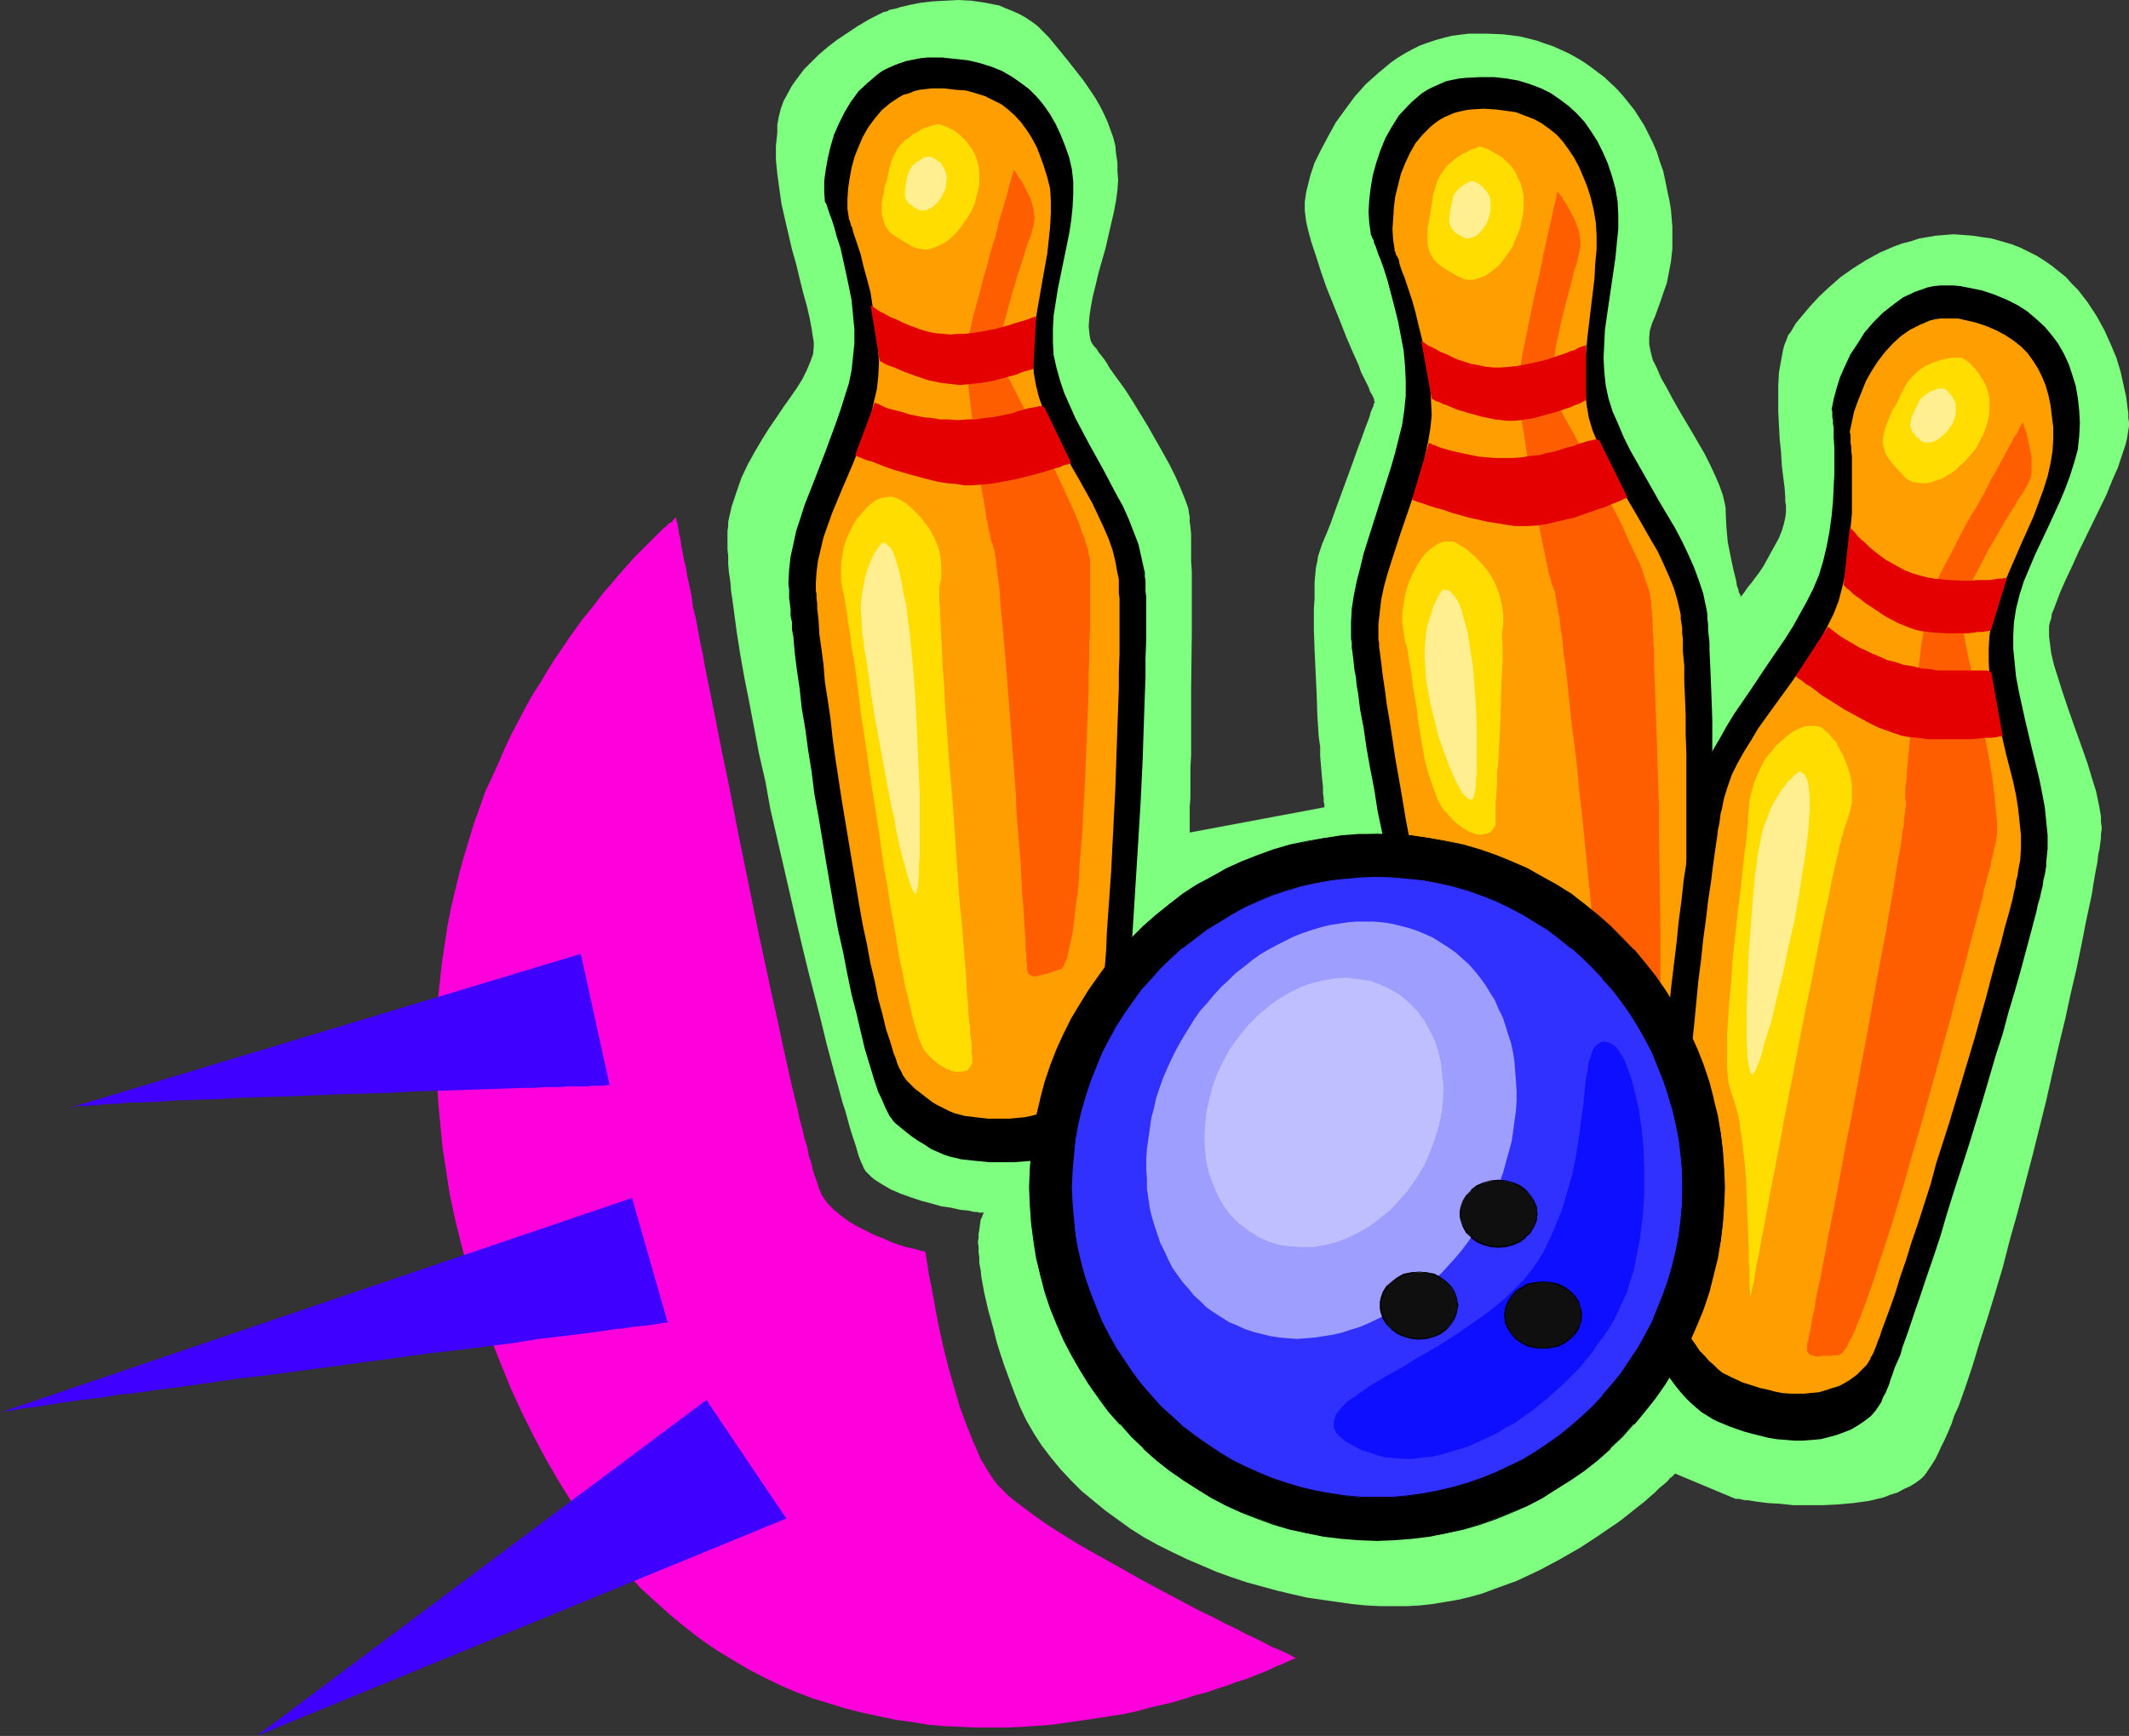
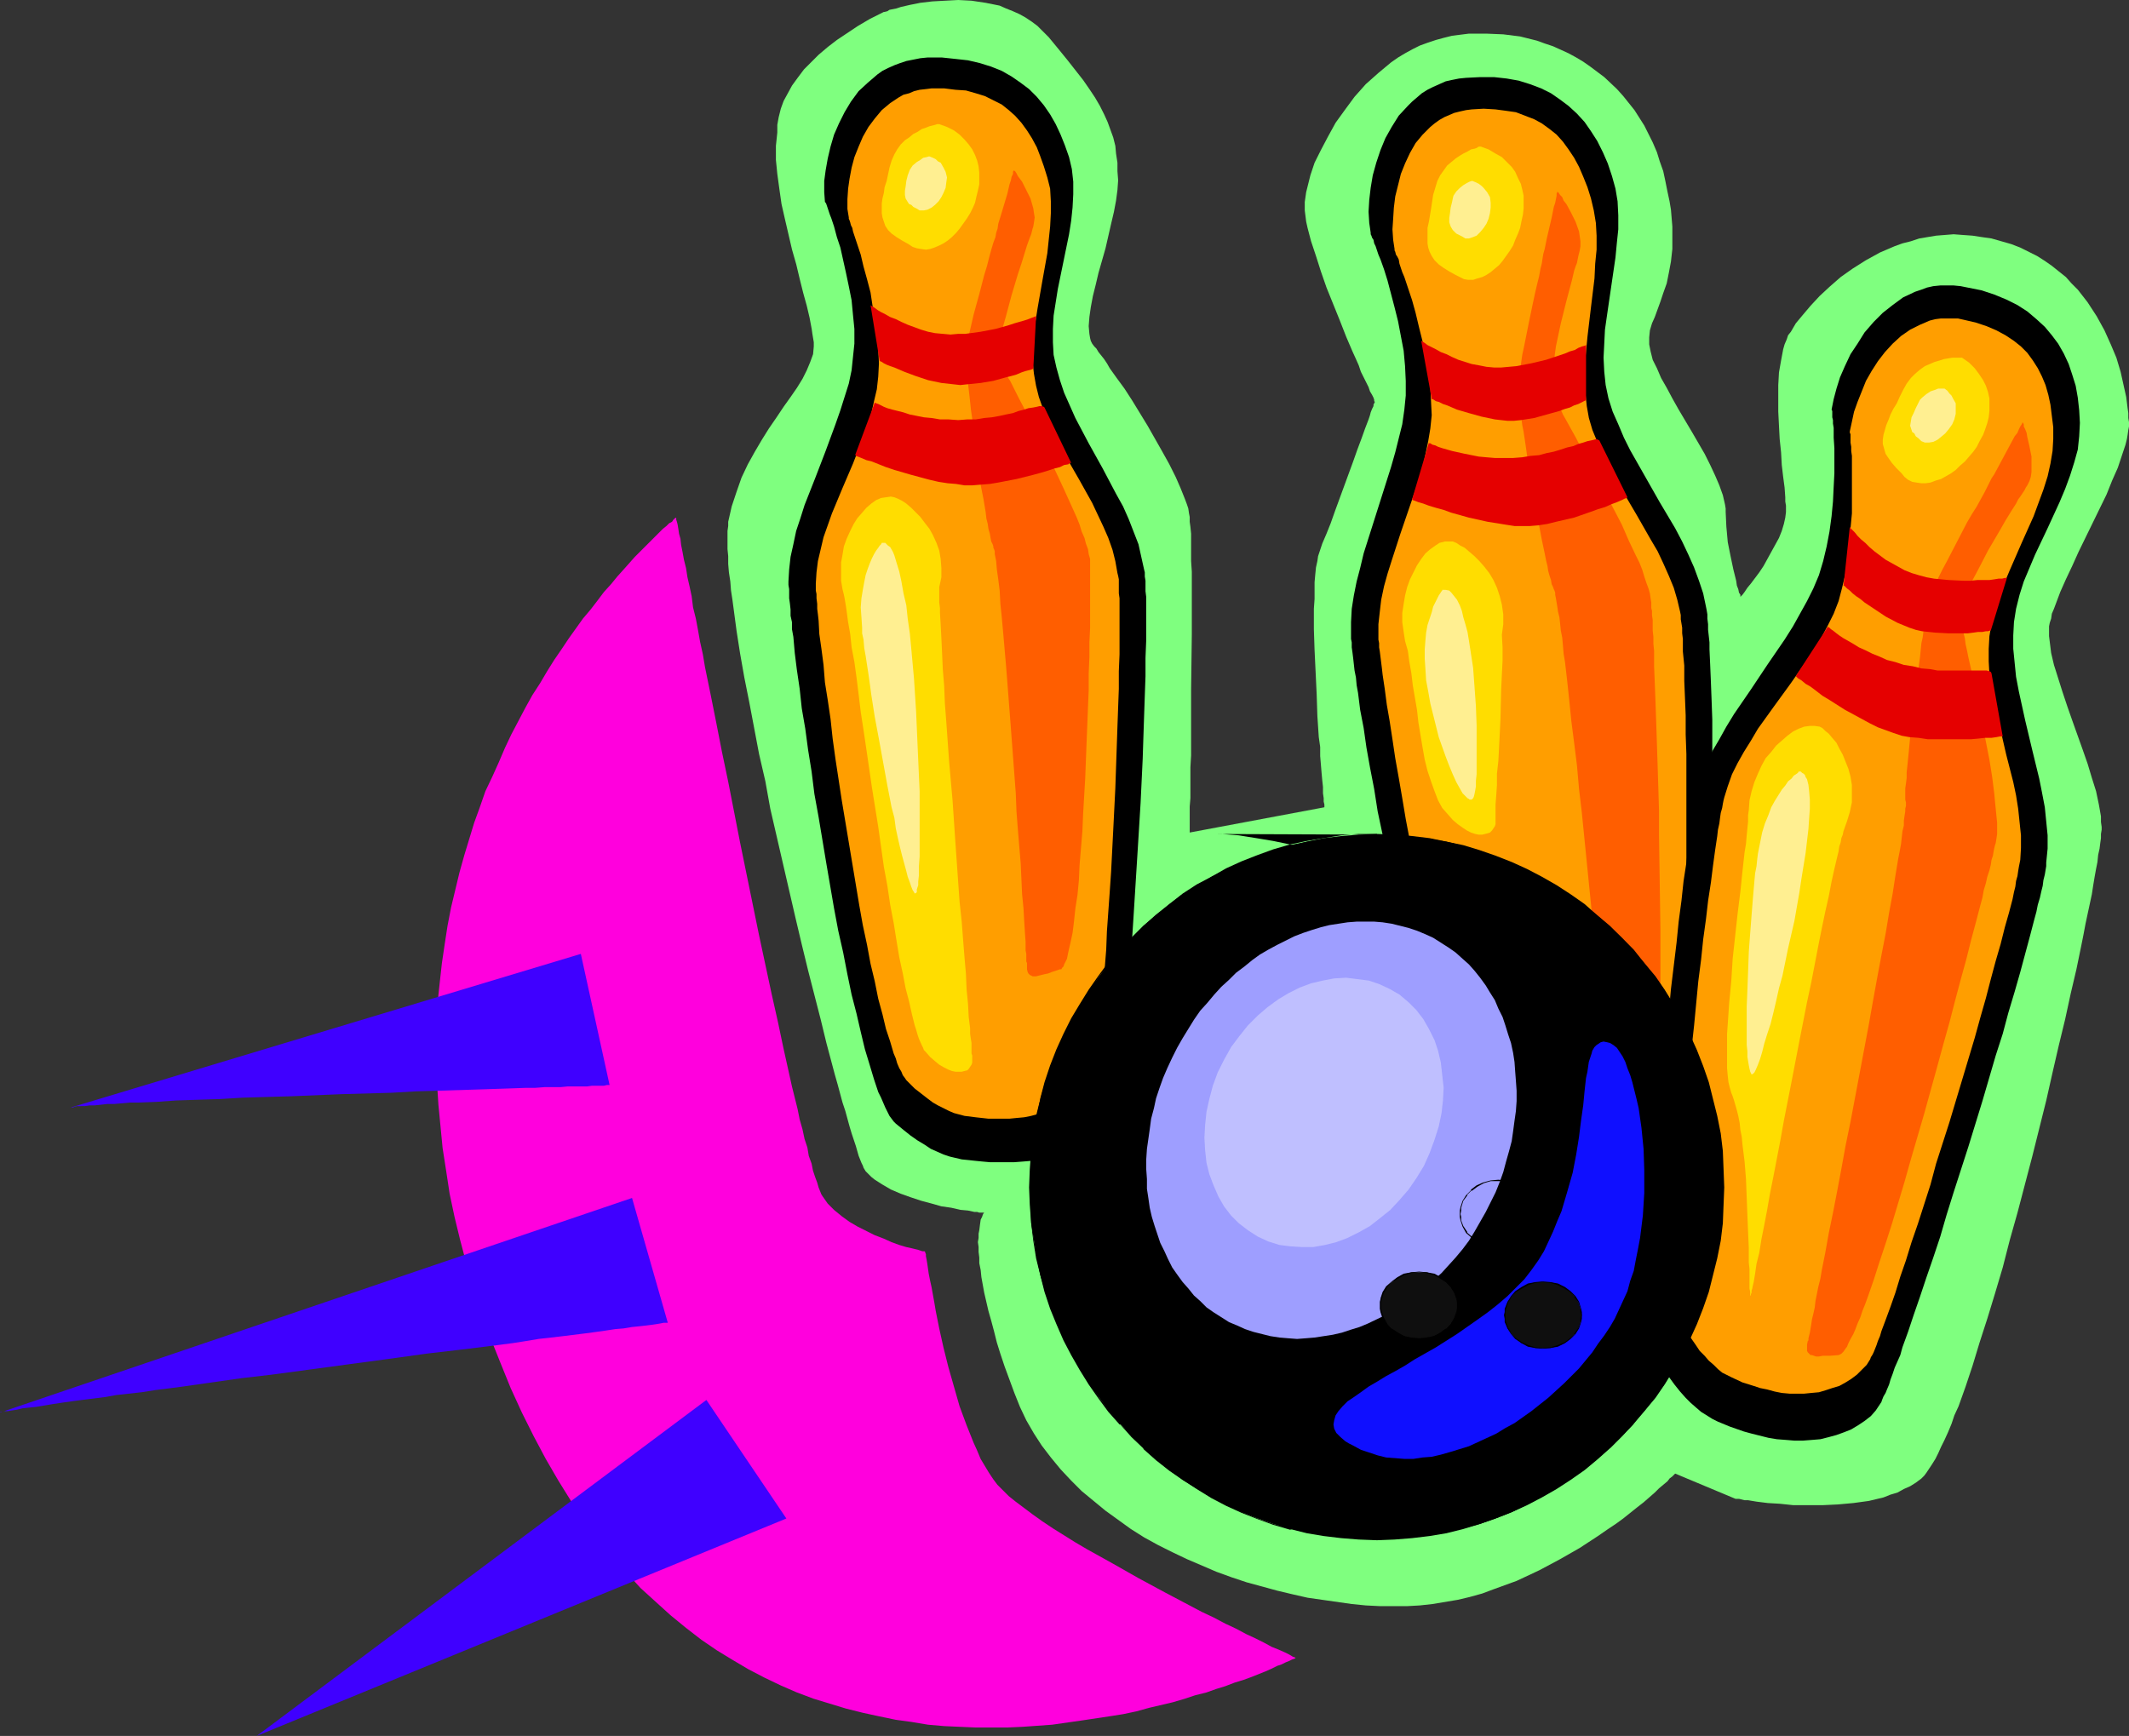
<svg xmlns="http://www.w3.org/2000/svg" xmlns:ns1="http://sodipodi.sourceforge.net/DTD/sodipodi-0.dtd" xmlns:ns2="http://www.inkscape.org/namespaces/inkscape" version="1.0" width="129.766mm" height="105.832mm" id="svg45" ns1:docname="Bowling 4.wmf">
  <rect width="100%" height="100%" fill="#333333" stroke="none" />
  <ns1:namedview id="namedview45" pagecolor="#ffffff" bordercolor="#000000" borderopacity="0.25" ns2:showpageshadow="2" ns2:pageopacity="0.0" ns2:pagecheckerboard="0" ns2:deskcolor="#d1d1d1" ns2:document-units="mm" />
  <defs id="defs1">
    <pattern id="WMFhbasepattern" patternUnits="userSpaceOnUse" width="6" height="6" x="0" y="0" />
  </defs>
  <path style="fill:#7fff7f;fill-opacity:1;fill-rule:evenodd;stroke:none" d="m 203.293,2.909 v 0 l 0.323,-0.162 h 0.162 l 0.646,-0.162 0.485,-0.323 0.808,-0.162 0.808,-0.162 0.97,-0.323 2.101,-0.485 2.424,-0.485 2.747,-0.323 2.909,-0.162 L 220.745,0 l 3.07,0.162 3.232,0.485 3.232,0.646 1.454,0.646 1.616,0.646 1.454,0.646 1.454,0.808 1.454,0.97 1.293,0.97 1.293,1.293 1.293,1.293 2.262,2.747 2.101,2.586 1.778,2.263 1.778,2.263 1.454,2.101 1.293,1.939 1.131,1.939 0.97,1.939 0.808,1.778 0.646,1.778 0.646,1.778 0.485,1.939 0.162,1.778 0.323,2.101 v 1.939 l 0.162,2.101 -0.162,2.263 -0.323,2.424 -0.485,2.586 -0.646,2.747 -1.293,5.657 -1.616,5.657 -0.646,2.747 -0.646,2.586 -0.485,2.586 -0.323,2.263 -0.162,2.101 0.162,1.778 0.162,0.97 0.162,0.646 0.323,0.646 0.485,0.646 0.485,0.485 0.485,0.808 0.646,0.808 0.646,0.808 0.646,0.97 0.646,1.131 1.616,2.263 1.778,2.424 1.778,2.747 3.555,5.818 3.394,5.98 1.616,2.909 1.454,2.909 1.131,2.586 0.97,2.424 0.485,1.293 0.323,0.97 0.162,1.131 0.162,0.808 v 1.131 l 0.162,1.131 0.162,1.616 v 1.939 2.101 2.263 l 0.162,2.424 v 5.495 2.909 6.141 l -0.162,12.606 v 6.303 6.141 2.747 l -0.162,2.747 v 2.586 2.424 2.101 l -0.162,1.939 v 3.232 1.131 1.616 l 31.027,-5.818 v -0.162 -0.485 l -0.162,-0.646 v -0.808 l -0.162,-1.131 v -1.455 l -0.162,-1.455 -0.162,-1.778 -0.162,-1.939 -0.162,-1.939 v -2.101 l -0.323,-2.263 -0.323,-4.848 -0.162,-5.01 -0.485,-10.182 -0.162,-4.848 v -4.687 l 0.162,-2.263 v -1.939 -1.939 l 0.162,-1.778 0.162,-1.616 0.323,-1.455 0.162,-1.131 0.323,-0.97 0.323,-0.97 0.323,-0.97 0.97,-2.263 0.97,-2.424 0.97,-2.747 4.202,-11.475 0.97,-2.747 0.97,-2.586 0.808,-2.263 0.808,-2.101 0.323,-0.97 0.162,-0.646 0.323,-0.808 0.323,-0.646 v -0.323 l 0.162,-0.323 0.162,-0.323 v 0 l -0.162,-0.162 v -0.323 l -0.162,-0.485 -0.323,-0.646 -0.485,-0.808 -0.323,-0.97 -0.485,-0.97 -0.646,-1.293 -0.646,-1.293 -0.485,-1.455 -0.646,-1.455 -0.808,-1.778 -1.454,-3.394 -1.454,-3.717 -3.07,-7.596 -1.293,-3.717 -1.131,-3.556 -1.131,-3.394 -0.808,-3.071 -0.323,-1.455 -0.162,-1.293 -0.162,-1.293 v -0.97 -0.97 l 0.162,-1.131 0.162,-1.131 0.646,-2.586 0.323,-1.293 0.97,-2.909 1.454,-2.909 1.616,-3.071 1.778,-3.232 2.101,-2.909 2.262,-3.071 2.586,-2.909 2.909,-2.586 2.909,-2.424 1.616,-1.131 1.616,-0.97 1.778,-0.97 1.616,-0.808 1.778,-0.646 1.939,-0.646 1.778,-0.485 1.939,-0.485 3.878,-0.485 h 4.04 l 3.878,0.162 3.878,0.485 3.878,0.97 1.778,0.646 1.939,0.646 1.778,0.808 1.778,0.808 1.778,0.97 1.616,0.97 1.616,1.131 3.232,2.424 2.909,2.747 1.454,1.616 1.293,1.616 1.293,1.616 1.131,1.778 1.131,1.778 0.97,1.939 0.97,1.939 0.97,2.263 0.646,2.101 0.808,2.263 0.485,2.263 0.485,2.424 0.485,2.263 0.323,1.939 0.162,1.939 0.162,1.939 v 1.778 1.778 1.616 l -0.162,1.455 -0.162,1.455 -0.485,2.586 -0.485,2.424 -0.808,2.263 -0.646,1.939 -0.646,1.778 -0.646,1.778 -0.646,1.455 -0.485,1.616 -0.162,1.616 v 1.616 l 0.323,1.616 0.485,1.939 0.97,1.939 0.97,2.263 1.293,2.263 1.293,2.424 1.454,2.586 3.07,5.172 2.909,5.01 1.293,2.586 1.131,2.424 0.97,2.263 0.808,2.263 0.485,2.101 0.162,0.97 v 0.808 l 0.162,3.394 0.323,3.556 0.646,3.232 0.646,3.071 0.323,1.293 0.323,1.293 0.162,1.131 0.323,0.808 0.162,0.808 0.323,0.485 v 0.323 0.162 l 0.162,-0.162 0.323,-0.323 0.485,-0.646 0.646,-0.97 0.808,-0.97 0.97,-1.293 0.97,-1.293 0.97,-1.455 1.778,-3.232 1.778,-3.232 0.646,-1.616 0.485,-1.616 0.323,-1.455 0.162,-1.293 v -0.646 -0.808 l -0.162,-0.97 v -0.97 l -0.162,-2.263 -0.323,-2.424 -0.323,-2.747 -0.162,-2.909 -0.323,-3.071 -0.162,-3.071 -0.162,-3.232 v -3.071 -3.071 l 0.162,-2.909 0.485,-2.747 0.485,-2.586 0.323,-1.131 0.485,-1.131 0.323,-0.97 0.646,-0.808 1.131,-1.939 1.616,-1.939 1.778,-2.101 2.101,-2.263 2.262,-2.101 2.586,-2.263 2.747,-1.939 3.07,-1.939 3.232,-1.778 3.394,-1.455 1.778,-0.646 1.939,-0.485 1.939,-0.646 1.939,-0.323 1.939,-0.323 4.04,-0.323 2.101,0.162 2.262,0.162 2.101,0.323 2.262,0.323 2.262,0.646 2.262,0.646 2.101,0.808 1.939,0.97 1.939,0.97 1.778,1.131 1.616,1.131 1.616,1.293 1.616,1.293 1.293,1.455 1.454,1.455 1.131,1.455 1.131,1.455 2.101,3.232 1.778,3.232 1.454,3.232 1.293,3.071 0.97,3.232 0.646,2.909 0.646,2.909 0.323,2.586 0.162,1.131 v 1.131 l 0.162,0.97 v 0.97 l -0.162,0.808 -0.162,1.131 -0.162,0.97 -0.323,1.293 -0.808,2.424 -0.97,2.909 -1.293,2.909 -1.293,3.232 -3.232,6.626 -3.232,6.626 -1.454,3.232 -1.454,3.071 -1.293,2.909 -0.97,2.586 -0.485,1.293 -0.485,1.131 -0.162,1.131 -0.323,0.97 -0.162,0.808 v 1.131 1.131 l 0.162,1.293 0.323,2.586 0.646,2.747 0.97,3.071 0.97,3.071 1.131,3.394 1.131,3.232 2.424,6.788 1.131,3.232 0.97,3.232 0.97,3.071 0.646,3.071 0.485,2.747 v 1.293 l 0.162,1.131 v 0.646 l -0.162,0.97 v 0.97 l -0.162,1.131 -0.162,1.293 -0.323,1.455 -0.162,1.616 -0.323,1.616 -0.323,1.778 -0.323,1.939 -0.323,2.101 -0.485,2.263 -0.485,2.263 -0.485,2.263 -0.485,2.586 -0.485,2.424 -1.131,5.495 -1.293,5.495 -1.293,5.98 -1.454,5.98 -1.454,6.303 -1.454,6.465 -3.232,12.929 -3.394,12.929 -1.778,6.303 -1.616,6.303 -1.778,5.98 -1.778,5.818 -1.778,5.495 -1.616,5.333 -1.616,4.848 -0.808,2.263 -0.808,2.263 -0.97,2.101 -0.646,1.939 -0.808,1.939 -0.808,1.778 -0.808,1.616 -0.646,1.455 -0.646,1.293 -0.808,1.293 -0.646,0.97 -0.646,0.97 -0.485,0.646 -0.646,0.646 -1.293,0.97 -1.293,0.808 -1.454,0.646 -1.454,0.808 -1.616,0.485 -1.616,0.646 -3.394,0.808 -3.555,0.485 -3.555,0.323 -3.394,0.162 h -3.555 -3.394 l -3.07,-0.323 -2.747,-0.162 -1.293,-0.162 -1.293,-0.162 -0.97,-0.162 -0.97,-0.162 h -0.808 l -0.646,-0.162 -0.646,-0.162 h -0.485 -0.162 -0.162 l -13.898,-5.818 v 0 l -0.323,0.323 -0.323,0.323 -0.646,0.485 -0.485,0.646 -0.97,0.808 -0.97,0.808 -0.97,0.97 -1.293,1.131 -1.293,1.131 -1.454,1.131 -1.616,1.293 -1.616,1.293 -1.778,1.293 -1.939,1.293 -2.101,1.455 -4.202,2.747 -4.525,2.586 -4.848,2.586 -5.171,2.424 -5.333,1.939 -2.586,0.97 -2.909,0.808 -2.747,0.646 -2.909,0.485 -2.909,0.485 -2.909,0.323 -2.909,0.162 h -3.07 -3.232 l -3.232,-0.162 -3.232,-0.323 -3.394,-0.485 -3.394,-0.485 -3.394,-0.485 -3.555,-0.808 -3.394,-0.808 -3.555,-0.97 -3.555,-0.97 -3.394,-1.131 -3.555,-1.293 -3.394,-1.455 -3.394,-1.455 -3.394,-1.616 -3.232,-1.616 -3.232,-1.778 -3.07,-1.939 -2.909,-2.101 -2.909,-2.101 -2.747,-2.263 -2.747,-2.263 -2.424,-2.424 -2.424,-2.586 -2.262,-2.747 -2.101,-2.747 -1.778,-2.747 -1.778,-3.071 -1.454,-3.071 -1.293,-3.232 -1.131,-3.071 -1.131,-3.071 -0.97,-2.909 -0.808,-2.586 -0.646,-2.586 -0.646,-2.424 -0.646,-2.263 -0.485,-2.101 -0.485,-2.101 -0.323,-1.778 -0.323,-1.778 -0.162,-1.616 -0.323,-1.616 v -1.293 l -0.162,-1.293 v -1.131 l -0.162,-1.131 0.162,-0.97 v -0.97 l 0.162,-0.808 0.162,-1.293 0.162,-1.131 0.323,-0.646 0.162,-0.485 0.162,-0.323 0.162,-0.162 h -0.323 -0.323 -0.485 l -0.485,-0.162 h -0.646 l -1.454,-0.323 -1.778,-0.162 -2.101,-0.485 -2.262,-0.323 -2.262,-0.646 -2.424,-0.646 -2.424,-0.808 -2.262,-0.808 -2.262,-0.97 -1.939,-1.131 -1.778,-1.131 -0.808,-0.646 -0.646,-0.646 -0.646,-0.646 -0.485,-0.808 -0.162,-0.485 -0.323,-0.646 -0.323,-0.808 -0.323,-0.808 -0.323,-1.131 -0.323,-1.131 -0.485,-1.455 -0.485,-1.455 -0.485,-1.616 -0.485,-1.778 -0.485,-1.778 -0.646,-1.939 -1.131,-4.202 -0.646,-2.263 -0.646,-2.424 -1.293,-4.848 -1.293,-5.333 -1.454,-5.657 -1.454,-5.657 -1.454,-5.98 -1.454,-6.141 -2.909,-12.606 -2.909,-12.606 -1.131,-6.303 -1.454,-6.303 -1.131,-5.98 -1.131,-5.98 -1.131,-5.657 -0.97,-5.495 -0.808,-5.172 -0.323,-2.424 -0.323,-2.424 -0.323,-2.424 -0.323,-2.101 -0.162,-2.101 -0.323,-2.101 -0.162,-1.939 v -1.778 l -0.162,-1.616 v -4.202 l 0.162,-1.131 v -0.97 l 0.808,-3.556 1.131,-3.394 1.131,-3.232 1.454,-3.071 1.616,-2.909 1.616,-2.747 1.616,-2.586 1.778,-2.586 1.616,-2.424 1.616,-2.263 1.454,-2.101 1.293,-2.101 0.97,-1.939 0.808,-1.939 0.646,-1.778 0.162,-1.778 v -0.97 l -0.323,-1.939 -0.162,-1.131 -0.485,-2.586 -0.646,-2.747 -0.808,-2.909 -0.808,-3.232 -0.808,-3.394 -0.97,-3.394 -1.616,-6.949 -0.808,-3.556 -0.485,-3.394 -0.485,-3.556 -0.323,-3.232 v -3.232 l 0.323,-3.071 v -1.778 l 0.323,-1.778 0.485,-1.939 0.646,-1.778 0.97,-1.778 0.97,-1.778 1.293,-1.778 1.454,-1.939 1.616,-1.616 1.778,-1.778 2.101,-1.778 2.101,-1.616 2.424,-1.616 2.424,-1.616 2.747,-1.616 z" id="path1" />
  <path style="fill:#000000;fill-opacity:1;fill-rule:evenodd;stroke:none" d="m 315.766,53.656 v 0.162 0.162 l 0.162,0.323 0.162,0.485 0.323,0.485 0.162,0.808 0.323,0.646 0.323,0.97 0.323,0.97 0.485,1.131 0.808,2.263 0.808,2.586 0.808,3.071 0.808,3.071 0.808,3.232 0.646,3.394 0.646,3.394 0.323,3.556 0.162,3.394 v 3.394 l -0.323,3.232 -0.485,3.394 -0.808,3.232 -0.808,3.232 -0.97,3.394 -2.101,6.626 -2.101,6.626 -2.101,6.626 -0.808,3.394 -0.808,3.071 -0.646,3.232 -0.485,3.071 -0.162,3.071 v 3.071 0.808 l 0.162,0.808 v 1.131 l 0.162,1.131 0.162,1.293 0.162,1.455 0.162,1.455 0.323,1.616 0.162,1.778 0.323,1.778 0.485,3.879 0.808,4.202 0.646,4.525 0.808,4.525 0.97,5.01 0.808,5.172 1.131,5.333 0.97,5.333 1.131,5.495 2.101,10.99 2.424,11.151 1.293,5.333 1.131,5.333 1.293,5.01 1.293,4.848 1.131,4.687 1.293,4.364 1.293,4.202 1.131,3.879 0.646,1.616 0.485,1.778 0.646,1.455 0.485,1.455 0.646,1.293 0.485,1.293 0.646,1.131 0.485,0.97 0.485,0.97 0.485,0.646 0.485,0.646 0.485,0.485 1.939,1.616 1.778,1.131 1.616,1.293 1.616,0.97 1.454,0.808 1.454,0.646 1.454,0.646 1.616,0.485 1.293,0.323 1.454,0.323 3.07,0.162 1.616,0.162 h 3.555 l 1.939,-0.162 1.939,-0.162 2.101,-0.162 1.939,-0.323 1.939,-0.485 1.939,-0.485 1.939,-0.808 1.778,-0.808 1.616,-0.808 1.616,-0.97 1.616,-1.293 1.454,-1.131 1.131,-1.293 1.131,-1.455 0.97,-1.455 0.646,-1.455 0.646,-1.778 0.162,-0.485 0.162,-0.485 v -0.808 l 0.162,-0.97 0.162,-0.97 v -1.131 l 0.162,-1.293 0.162,-1.293 v -1.455 l 0.162,-1.616 0.162,-3.394 0.162,-3.879 0.162,-4.04 0.162,-4.525 0.162,-4.525 0.162,-4.848 0.162,-5.172 0.162,-5.333 v -5.333 l 0.323,-10.828 v -11.151 -21.333 -5.01 -4.525 l -0.162,-4.525 -0.162,-4.202 -0.162,-3.879 -0.162,-3.556 v -1.616 l -0.162,-1.455 -0.162,-1.455 v -1.293 l -0.162,-1.293 v -0.97 l -0.162,-0.97 -0.162,-0.808 -0.646,-3.071 -0.97,-2.909 -1.131,-3.071 -1.293,-2.909 -1.454,-3.071 -1.616,-3.071 -3.555,-5.98 -3.394,-5.98 -3.394,-5.98 -1.454,-2.909 -1.293,-3.071 -1.293,-2.909 -0.97,-3.071 -0.646,-3.071 -0.323,-3.071 -0.162,-3.232 0.162,-3.232 0.162,-3.232 0.485,-3.394 1.939,-13.252 0.323,-3.394 0.323,-3.071 v -3.232 l -0.162,-3.232 -0.485,-2.909 -0.808,-2.909 -0.97,-2.909 -1.131,-2.586 -1.293,-2.586 -1.454,-2.263 -1.454,-2.101 -1.778,-1.939 -1.939,-1.778 -1.939,-1.455 -2.101,-1.455 -2.262,-1.131 -2.586,-0.97 -2.586,-0.808 -2.747,-0.485 -2.909,-0.323 h -3.232 l -3.232,0.162 -1.616,0.162 -1.616,0.323 -1.454,0.323 -1.454,0.646 -1.454,0.646 -1.293,0.646 -1.293,0.808 -1.131,0.97 -1.131,0.97 -0.97,0.97 -2.101,2.263 -1.616,2.586 -1.454,2.586 -1.131,2.747 -0.97,2.909 -0.808,2.909 -0.485,2.909 -0.323,2.747 -0.162,2.747 0.162,2.586 z" id="path2" />
  <path style="fill:#ff9e00;fill-opacity:1;fill-rule:evenodd;stroke:none" d="m 321.26,57.373 v 0.162 0.162 l 0.162,0.323 0.162,0.646 0.323,0.485 0.323,0.646 0.162,0.97 0.323,0.97 0.323,0.97 0.485,1.131 0.808,2.424 0.97,2.909 0.808,2.909 0.808,3.394 0.808,3.232 0.808,3.556 0.485,3.394 0.485,3.394 0.162,3.394 0.162,3.232 -0.323,3.071 -0.485,2.909 -0.646,3.071 -0.646,3.071 -0.97,3.071 -2.101,6.141 -2.101,6.141 -1.939,5.98 -0.97,3.071 -0.808,2.909 -0.646,3.071 -0.323,2.747 -0.323,2.909 v 2.747 0.808 l 0.162,0.808 v 0.97 l 0.162,0.97 0.162,1.293 0.162,1.293 0.162,1.293 0.162,1.455 0.485,3.232 0.485,3.717 0.646,3.717 0.646,4.202 0.646,4.364 0.808,4.525 0.808,4.687 0.808,4.848 1.939,10.182 1.939,10.02 2.101,10.182 0.97,5.01 1.131,4.848 1.131,4.687 1.131,4.525 0.97,4.202 1.131,4.202 0.97,3.717 1.131,3.394 0.97,3.232 0.485,1.455 0.485,1.293 0.485,1.293 0.485,1.131 0.485,1.131 0.485,0.808 0.485,0.808 0.323,0.646 0.485,0.646 0.323,0.485 1.616,1.293 1.616,1.293 1.454,0.97 1.293,0.97 1.293,0.808 1.293,0.646 1.293,0.485 1.131,0.485 2.586,0.646 2.424,0.162 2.909,0.162 h 1.454 1.778 l 1.616,-0.162 1.778,-0.162 1.616,-0.323 1.778,-0.485 1.454,-0.485 1.616,-0.646 1.616,-0.808 1.454,-0.808 1.293,-0.808 1.293,-1.131 1.293,-0.97 0.97,-1.131 0.97,-1.293 0.808,-1.455 0.646,-1.455 0.485,-1.455 v -0.485 l 0.162,-0.485 v -0.808 l 0.162,-0.808 0.162,-0.808 v -1.131 l 0.162,-1.131 v -1.293 l 0.162,-2.747 0.162,-3.071 0.162,-3.556 0.162,-3.879 v -3.879 l 0.162,-4.364 0.162,-4.525 v -4.687 -4.848 l 0.162,-4.848 v -10.182 -20.202 -4.848 -4.687 l -0.162,-4.525 v -4.364 l -0.162,-4.04 -0.162,-3.879 v -3.556 l -0.323,-3.232 v -2.909 l -0.162,-1.293 v -1.293 l -0.162,-0.97 -0.162,-0.97 v -0.97 l -0.162,-0.808 -0.646,-2.747 -0.808,-2.747 -1.131,-2.747 -1.293,-2.909 -1.293,-2.747 -1.616,-2.747 -3.232,-5.657 -3.232,-5.495 -3.07,-5.657 -1.454,-2.909 -1.293,-2.747 -1.131,-2.747 -0.808,-2.747 -0.485,-2.747 -0.323,-3.071 -0.162,-3.071 v -3.232 l 0.323,-3.232 0.323,-3.394 0.808,-6.788 0.808,-6.626 0.162,-3.394 0.323,-3.232 v -3.232 l -0.162,-2.909 -0.485,-2.909 -0.646,-2.747 -0.808,-2.586 -0.97,-2.424 -0.97,-2.263 -1.131,-2.101 -1.293,-1.939 -1.293,-1.778 -1.454,-1.616 -1.616,-1.293 -1.778,-1.293 -1.778,-0.97 -2.101,-0.808 -2.101,-0.808 -2.262,-0.323 -2.424,-0.323 -2.747,-0.162 -2.747,0.162 -1.293,0.162 -1.454,0.323 -1.293,0.323 -1.131,0.485 -1.131,0.485 -1.131,0.646 -1.131,0.808 -0.97,0.808 -1.778,1.778 -1.616,1.939 -1.293,2.263 -1.131,2.424 -0.97,2.424 -0.646,2.586 -0.646,2.586 -0.323,2.586 -0.162,2.586 -0.162,2.424 0.162,2.424 z" id="path3" />
  <path style="fill:#ffdd00;fill-opacity:1;fill-rule:evenodd;stroke:none" d="m 341.137,33.778 h -0.162 -0.323 l -0.485,0.323 -0.485,0.162 -0.808,0.162 -0.808,0.485 -0.97,0.485 -0.808,0.485 -0.97,0.646 -0.97,0.808 -0.97,0.808 -0.808,1.131 -0.808,1.131 -0.646,1.293 -0.485,1.616 -0.485,1.616 -0.485,3.232 -0.485,2.909 -0.323,1.455 v 1.131 1.293 1.131 l 0.162,0.97 0.323,0.97 0.485,0.97 0.646,0.97 0.97,0.97 1.131,0.808 1.293,0.808 1.454,0.808 0.97,0.485 0.97,0.485 0.97,0.162 h 1.131 l 0.97,-0.323 1.131,-0.323 0.97,-0.485 0.97,-0.646 0.97,-0.808 0.97,-0.808 0.808,-0.97 0.808,-1.131 0.808,-1.131 0.808,-1.293 0.485,-1.293 0.646,-1.455 0.485,-1.293 0.323,-1.616 0.323,-1.455 0.162,-1.455 v -1.455 -1.455 l -0.323,-1.455 -0.323,-1.293 -0.646,-1.293 -0.646,-1.455 -0.808,-1.131 -1.131,-1.131 -1.131,-1.131 -1.454,-0.808 -1.616,-0.97 z" id="path4" />
  <path style="fill:#ffef91;fill-opacity:1;fill-rule:evenodd;stroke:none" d="m 339.198,41.697 h -0.162 l -0.485,0.162 -0.646,0.323 -0.808,0.485 -0.808,0.646 -0.808,0.808 -0.646,0.97 -0.162,0.646 -0.162,0.808 -0.323,1.293 -0.162,1.293 -0.162,1.131 v 0.97 l 0.323,0.97 0.485,0.808 0.323,0.323 0.485,0.485 0.646,0.323 0.646,0.323 0.808,0.485 h 0.808 l 0.97,-0.323 0.808,-0.323 0.808,-0.808 0.808,-0.97 0.646,-0.97 0.485,-1.131 0.323,-1.293 0.162,-1.293 v -1.131 l -0.162,-1.293 -0.646,-1.131 -0.808,-0.97 -0.485,-0.485 -0.646,-0.485 -0.646,-0.323 z" id="path5" />
  <path style="fill:#ffdd00;fill-opacity:1;fill-rule:evenodd;stroke:none" d="m 333.865,124.767 h -0.97 l -1.293,0.323 -0.97,0.646 -1.131,0.808 -1.131,0.97 -0.97,1.293 -0.97,1.455 -0.808,1.616 -0.808,1.616 -0.646,1.778 -0.485,1.939 -0.323,1.939 -0.323,2.101 v 2.101 l 0.323,2.263 0.323,2.101 0.646,2.263 0.323,2.424 0.485,2.747 0.323,2.747 0.97,5.657 0.323,2.909 0.97,5.818 0.485,2.747 0.646,2.586 0.808,2.424 0.808,2.263 0.808,2.101 0.97,1.778 1.293,1.455 1.131,1.293 1.131,0.97 1.131,0.808 0.97,0.646 0.97,0.485 0.97,0.323 0.808,0.162 h 0.808 l 0.646,-0.162 0.646,-0.162 0.485,-0.162 0.485,-0.485 0.323,-0.485 0.323,-0.485 0.162,-0.485 v -0.646 -2.101 -0.808 -0.97 l 0.162,-2.101 0.162,-2.424 v -2.586 l 0.323,-2.909 0.162,-3.071 0.162,-3.232 0.162,-3.394 0.162,-6.788 0.162,-3.394 0.162,-3.232 v -3.071 l -0.162,-2.909 0.323,-2.424 v -2.263 l -0.323,-2.263 -0.485,-1.939 -0.646,-1.939 -0.808,-1.778 -0.97,-1.616 -1.131,-1.455 -1.131,-1.293 -1.131,-1.131 -1.131,-0.97 -1.131,-0.97 -0.97,-0.485 -0.97,-0.646 -0.808,-0.323 z" id="path6" />
  <path style="fill:#ff5e00;fill-opacity:1;fill-rule:evenodd;stroke:none" d="m 358.752,44.121 0.162,0.162 0.162,0.162 0.323,0.485 0.485,0.485 0.323,0.808 0.646,0.808 0.97,1.778 1.131,2.263 0.808,2.263 0.162,1.131 0.162,1.131 v 1.131 l -0.162,0.97 -0.162,0.646 -0.162,0.646 -0.323,1.616 -0.323,0.808 -0.323,0.97 -0.485,2.101 -0.646,2.424 -0.646,2.424 -1.293,5.172 -1.131,5.333 -0.323,2.424 -0.323,2.263 -0.323,2.101 v 1.939 0.808 l 0.162,0.646 0.162,0.646 0.162,0.485 0.162,0.646 0.485,0.646 0.323,0.97 0.646,0.97 0.485,1.131 0.646,1.131 0.808,1.455 0.808,1.455 0.808,1.455 0.808,1.616 1.939,3.394 1.939,3.556 1.939,3.879 3.878,7.434 1.616,3.717 1.616,3.394 0.808,1.616 0.646,1.616 0.485,1.616 0.485,1.455 0.485,1.293 0.323,1.131 0.162,1.131 0.162,0.97 v 0.485 0.808 l 0.162,0.646 v 0.97 l 0.162,1.131 v 1.131 1.293 l 0.162,1.455 v 1.616 l 0.162,1.616 v 1.778 1.778 l 0.162,4.04 0.162,4.202 0.162,4.687 0.162,4.848 0.162,5.01 0.162,5.172 0.162,5.333 v 5.495 l 0.162,10.99 0.162,10.828 v 15.677 4.687 l -0.162,4.525 -0.162,4.202 -0.162,4.04 -0.162,1.778 v 1.778 l -0.162,1.616 -0.162,1.455 -0.162,1.455 -0.162,1.293 -0.162,1.131 -0.162,1.131 -0.162,0.808 -0.323,0.808 -0.162,0.646 -0.162,0.485 -0.323,0.323 -0.323,0.162 -0.97,0.323 -0.97,0.485 -0.808,0.323 -0.808,0.162 -0.646,0.323 h -0.646 l -0.485,0.162 -0.485,0.162 h -0.485 l -0.323,-0.162 -0.323,-0.162 -0.162,-0.323 -0.323,-0.485 -0.162,-0.485 v -0.485 l -0.162,-0.808 v -0.323 -0.323 l -0.162,-0.646 v -0.808 -0.808 l -0.162,-1.131 -0.162,-1.131 v -1.293 l -0.162,-1.455 -0.162,-1.455 -0.162,-1.616 -0.162,-1.778 -0.323,-1.939 -0.162,-1.939 -0.323,-4.04 -0.485,-4.525 -0.485,-4.848 -0.485,-5.01 -0.485,-5.333 -0.646,-5.333 -0.485,-5.495 -1.131,-11.313 -1.131,-11.313 -0.646,-5.495 -0.485,-5.495 -0.646,-5.172 -0.646,-5.01 -0.485,-4.848 -0.485,-4.525 -0.485,-4.202 -0.323,-1.939 -0.162,-1.939 -0.162,-1.778 -0.323,-1.616 -0.162,-1.616 -0.162,-1.455 -0.323,-1.293 -0.162,-1.131 -0.162,-0.97 -0.162,-0.97 -0.162,-0.808 v -0.485 l -0.162,-0.485 -0.162,-0.323 -0.162,-0.485 -0.323,-0.646 -0.162,-0.97 -0.323,-0.97 -0.323,-1.131 -0.162,-1.131 -0.323,-1.293 -0.323,-1.616 -0.646,-3.071 -0.646,-3.394 -0.646,-3.717 -0.646,-3.717 -1.293,-7.273 -0.485,-3.556 -0.485,-3.232 -0.323,-1.616 -0.162,-1.293 -0.162,-1.293 -0.162,-1.293 -0.162,-1.131 v -0.97 l -0.162,-0.646 v -0.646 l -0.162,-1.293 0.162,-1.616 0.162,-1.778 0.323,-1.939 0.323,-2.263 0.485,-2.263 0.97,-4.848 0.97,-4.687 0.485,-2.263 0.485,-2.101 0.485,-1.939 0.323,-1.778 0.323,-1.293 0.162,-1.131 0.162,-0.97 0.323,-1.131 0.485,-2.424 1.131,-4.848 0.485,-2.424 0.323,-0.97 0.162,-0.808 0.162,-0.808 v -0.485 l 0.162,-0.323 z" id="path7" />
  <path style="fill:#e50000;fill-opacity:1;fill-rule:evenodd;stroke:none" d="m 327.401,78.545 v 0 l 0.323,0.162 0.485,0.323 0.646,0.485 0.97,0.485 0.97,0.485 1.131,0.646 1.293,0.485 1.293,0.646 1.454,0.646 3.07,0.97 1.778,0.323 1.616,0.323 1.778,0.162 h 1.616 l 1.778,-0.162 1.778,-0.162 3.394,-0.646 3.394,-0.808 1.454,-0.485 1.454,-0.485 1.454,-0.485 1.131,-0.485 1.131,-0.323 0.808,-0.485 0.808,-0.323 0.646,-0.162 0.323,-0.162 V 79.353 92.282 h -0.162 l -0.323,0.162 -0.646,0.323 -0.646,0.323 -0.97,0.323 -0.97,0.485 -1.131,0.323 -1.293,0.485 -2.909,0.808 -2.909,0.808 -3.07,0.485 -1.616,0.162 h -1.454 l -1.454,-0.162 -1.454,-0.162 -3.07,-0.646 -2.909,-0.808 -2.747,-0.808 -1.131,-0.485 -1.131,-0.485 -0.97,-0.323 -0.97,-0.485 -0.646,-0.162 -0.485,-0.323 -0.323,-0.162 h -0.162 z" id="path8" />
  <path style="fill:#e50000;fill-opacity:1;fill-rule:evenodd;stroke:none" d="m 329.179,101.979 v 0.162 h 0.323 l 0.485,0.323 0.646,0.162 0.646,0.323 0.97,0.323 1.131,0.323 1.131,0.323 1.454,0.323 1.454,0.323 1.616,0.323 1.616,0.323 1.778,0.162 1.939,0.162 h 1.939 2.262 l 2.101,-0.162 1.939,-0.323 1.939,-0.162 1.778,-0.485 1.616,-0.323 1.616,-0.485 1.454,-0.485 1.454,-0.323 1.131,-0.485 1.131,-0.323 0.97,-0.323 0.808,-0.162 0.646,-0.162 0.646,-0.162 0.323,0.162 0.323,0.162 6.464,13.091 v 0 l -0.162,0.162 -0.485,0.162 -0.646,0.323 -1.131,0.485 -1.293,0.485 -1.454,0.646 -1.616,0.485 -1.778,0.646 -3.717,1.293 -4.202,0.97 -1.939,0.485 -2.101,0.323 -1.939,0.162 h -1.778 -1.778 l -2.101,-0.323 -1.939,-0.323 -2.101,-0.323 -4.363,-0.97 -4.04,-1.131 -1.778,-0.646 -1.778,-0.485 -1.616,-0.485 -1.293,-0.485 -1.131,-0.323 -0.808,-0.323 -0.485,-0.162 -0.162,-0.162 v 0 z" id="path9" />
  <path style="fill:#ffef91;fill-opacity:1;fill-rule:evenodd;stroke:none" d="m 332.249,135.918 v 0.162 l -0.162,0.162 -0.323,0.485 -0.323,0.485 -0.323,0.646 -0.485,0.97 -0.485,0.97 -0.323,1.293 -0.485,1.455 -0.485,1.455 -0.323,1.778 -0.162,1.778 -0.162,2.101 v 2.101 l 0.162,2.424 0.162,2.586 0.485,2.586 0.485,2.747 1.293,5.172 0.646,2.586 0.808,2.263 0.808,2.263 0.808,2.101 0.808,1.939 0.808,1.778 0.808,1.455 0.646,1.131 0.808,0.808 0.323,0.323 0.323,0.162 0.162,0.162 h 0.323 0.162 l 0.323,-0.323 0.162,-0.323 0.162,-0.646 0.162,-0.808 0.162,-0.97 v -1.293 l 0.162,-1.455 v -1.616 -1.616 -3.879 -4.202 l -0.162,-4.364 -0.323,-4.525 -0.323,-4.364 -0.646,-4.202 -0.323,-2.101 -0.323,-1.939 -0.485,-1.778 -0.485,-1.616 -0.323,-1.455 -0.485,-1.293 -0.646,-1.293 -0.646,-0.808 -0.646,-0.808 -0.485,-0.485 -0.808,-0.162 z" id="path10" />
  <path style="fill:#000000;fill-opacity:1;fill-rule:evenodd;stroke:none" d="m 190.041,46.545 v 0 l 0.162,0.162 0.162,0.323 0.162,0.485 0.162,0.485 0.485,1.455 0.323,0.808 0.646,1.939 0.646,2.424 0.808,2.424 0.646,2.909 0.646,2.909 0.646,3.071 0.646,3.232 0.323,3.394 0.323,3.232 v 3.394 l -0.323,3.071 -0.323,3.071 -0.646,3.071 -0.97,3.071 -0.97,3.071 -1.131,3.232 -2.262,6.141 -2.424,6.303 -2.424,6.141 -0.97,3.071 -0.97,2.909 -0.646,3.071 -0.646,2.909 -0.323,2.909 -0.162,2.747 v 0.808 l 0.162,0.97 v 0.97 1.131 l 0.162,1.131 0.162,1.455 v 1.455 l 0.323,1.455 v 1.616 l 0.323,1.778 0.323,3.717 0.485,3.879 0.646,4.364 0.485,4.525 0.808,4.687 0.646,4.848 0.808,5.01 0.646,5.172 0.97,5.333 1.778,10.667 1.778,10.343 0.97,5.172 1.131,5.01 0.97,5.01 0.97,4.687 1.131,4.364 0.97,4.202 0.97,4.04 1.131,3.717 0.97,3.232 0.485,1.455 0.485,1.455 0.646,1.293 0.485,1.131 0.485,1.131 0.485,0.97 0.485,0.97 0.485,0.646 0.485,0.646 0.485,0.485 1.778,1.455 1.616,1.293 1.616,1.131 1.616,0.97 1.454,0.97 1.454,0.646 1.454,0.646 1.454,0.485 2.747,0.646 3.07,0.323 1.616,0.162 1.778,0.162 h 1.778 1.939 1.939 l 2.101,-0.162 1.939,-0.162 1.939,-0.323 2.101,-0.485 1.939,-0.646 1.778,-0.646 1.778,-0.808 1.616,-0.97 1.616,-0.97 1.454,-0.97 1.293,-1.131 1.131,-1.293 0.97,-1.455 0.808,-1.455 0.646,-1.455 0.162,-0.485 0.162,-0.646 0.162,-0.646 0.162,-0.97 v -0.808 l 0.323,-1.131 v -1.131 l 0.323,-1.293 0.162,-1.455 0.162,-1.455 0.323,-3.232 0.323,-3.556 0.323,-3.879 0.323,-4.202 0.485,-4.525 0.323,-4.525 0.323,-4.848 0.323,-5.01 0.323,-5.172 0.646,-10.343 0.646,-10.505 0.485,-10.182 0.162,-5.01 0.162,-4.848 0.162,-4.687 0.162,-4.525 v -4.202 l 0.162,-4.04 v -3.717 -3.232 -3.071 l -0.162,-1.293 v -1.293 -1.131 l -0.162,-0.97 v -0.97 l -0.162,-0.646 -0.646,-2.909 -0.646,-2.909 -1.131,-2.909 -1.131,-2.909 -1.293,-2.909 -1.616,-2.909 -3.07,-5.818 -3.232,-5.818 -3.07,-5.818 -1.293,-2.909 -1.293,-2.909 -0.97,-2.909 -0.808,-2.909 -0.646,-2.909 -0.162,-2.909 v -3.071 l 0.162,-3.071 0.485,-3.071 0.485,-3.071 1.293,-6.303 1.293,-6.303 0.485,-3.071 0.323,-3.071 0.162,-3.071 v -2.909 l -0.323,-2.909 -0.646,-2.747 -0.97,-2.747 -0.97,-2.424 -1.131,-2.424 -1.293,-2.263 -1.454,-2.101 -1.616,-1.939 -1.778,-1.778 -1.939,-1.455 -2.101,-1.455 -2.262,-1.293 -2.424,-0.97 -2.586,-0.808 -2.747,-0.646 -2.909,-0.323 -3.07,-0.323 h -3.394 l -1.616,0.162 -1.616,0.323 -1.616,0.323 -1.454,0.485 -1.293,0.485 -1.454,0.646 -1.293,0.646 -1.131,0.808 -1.131,0.97 -1.131,0.97 -2.101,1.939 -1.778,2.424 -1.454,2.424 -1.293,2.586 -1.131,2.586 -0.808,2.747 -0.646,2.747 -0.485,2.747 -0.323,2.424 v 2.586 z" id="path11" />
  <path style="fill:#ff9e00;fill-opacity:1;fill-rule:evenodd;stroke:none" d="m 195.536,50.101 v 0.162 0.162 l 0.162,0.323 0.162,0.485 0.162,0.646 0.323,0.646 0.162,0.808 0.323,0.97 0.323,0.97 0.323,0.97 0.808,2.424 0.646,2.747 0.808,2.909 0.808,3.071 0.485,3.232 0.646,3.232 0.323,3.394 0.323,3.232 0.162,3.232 -0.162,3.071 -0.323,2.909 -0.646,2.747 -0.646,2.909 -0.97,2.747 -0.97,2.909 -2.262,5.818 -2.424,5.657 -2.424,5.818 -0.97,2.747 -0.97,2.747 -0.646,2.747 -0.646,2.747 -0.323,2.586 -0.162,2.586 v 0.646 0.97 l 0.162,0.808 v 0.97 l 0.162,1.293 v 1.131 l 0.162,1.293 0.162,1.455 0.162,3.071 0.485,3.394 0.485,3.717 0.323,4.04 0.646,4.04 0.646,4.364 0.485,4.525 0.646,4.687 1.454,9.535 1.616,9.697 1.616,9.697 0.808,4.848 0.808,4.525 0.97,4.525 0.808,4.364 0.97,4.04 0.808,4.04 0.97,3.556 0.808,3.394 0.97,2.909 0.808,2.747 0.485,1.131 0.323,1.131 0.485,1.131 0.485,0.808 0.323,0.808 0.485,0.646 0.323,0.485 0.485,0.485 1.454,1.455 1.454,1.131 1.454,1.131 1.293,0.97 1.131,0.646 1.293,0.646 1.293,0.646 1.131,0.485 2.424,0.646 2.586,0.323 2.909,0.323 h 1.454 1.616 1.778 l 1.616,-0.162 1.778,-0.162 1.616,-0.323 1.778,-0.485 1.616,-0.485 1.454,-0.646 1.616,-0.808 1.293,-0.808 1.454,-0.808 1.131,-1.131 1.131,-0.97 0.97,-1.293 0.808,-1.131 0.808,-1.293 0.485,-1.455 0.162,-0.485 v -0.485 l 0.162,-0.646 0.162,-0.808 0.162,-0.808 0.162,-1.131 v -0.97 l 0.162,-1.131 0.323,-2.747 0.323,-2.909 0.162,-3.394 0.323,-3.556 0.323,-3.879 0.323,-4.04 0.162,-4.202 0.323,-4.525 0.323,-4.525 0.323,-4.687 0.485,-9.535 0.485,-9.697 0.323,-9.374 0.162,-4.687 0.162,-4.525 0.162,-4.364 v -4.04 l 0.162,-3.879 v -3.717 -6.465 -2.747 l -0.162,-1.131 v -1.293 -0.97 -0.97 l -0.162,-0.808 -0.162,-0.646 -0.485,-2.747 -0.646,-2.586 -0.97,-2.747 -1.131,-2.586 -1.293,-2.747 -1.293,-2.747 -3.07,-5.495 -3.07,-5.333 -2.747,-5.495 -1.293,-2.586 -1.131,-2.747 -0.97,-2.747 -0.646,-2.586 -0.485,-2.747 -0.323,-2.909 V 80.323 l 0.323,-3.071 0.323,-3.071 0.485,-3.071 1.131,-6.465 1.131,-6.303 0.323,-3.071 0.323,-3.071 0.162,-3.071 v -2.747 l -0.162,-2.909 -0.646,-2.586 -0.808,-2.586 -0.808,-2.263 -0.808,-2.101 -1.131,-2.101 -1.131,-1.778 -1.293,-1.778 -1.454,-1.616 -1.454,-1.293 -1.616,-1.293 -1.939,-0.97 -1.939,-0.97 -2.101,-0.646 -2.262,-0.646 -2.424,-0.162 -2.586,-0.323 h -2.909 l -1.293,0.162 -1.454,0.162 -1.293,0.323 -1.131,0.485 -1.293,0.323 -1.131,0.646 -0.97,0.646 -0.97,0.646 -1.939,1.616 -1.616,1.939 -1.454,1.939 -1.293,2.263 -0.97,2.263 -0.97,2.424 -0.646,2.424 -0.485,2.586 -0.323,2.263 -0.162,2.424 v 2.263 z" id="path12" />
  <path style="fill:#ffdd00;fill-opacity:1;fill-rule:evenodd;stroke:none" d="m 216.382,28.606 h -0.162 -0.323 l -0.485,0.162 -0.646,0.162 -0.646,0.162 -0.808,0.323 -0.97,0.323 -0.97,0.646 -0.97,0.485 -0.97,0.808 -0.97,0.646 -0.97,0.97 -0.808,1.131 -0.646,1.131 -0.646,1.455 -0.485,1.616 -0.646,3.071 -0.485,1.455 -0.162,1.293 -0.323,1.293 -0.162,1.131 v 1.131 1.131 l 0.162,0.97 0.323,0.97 0.323,0.97 0.646,0.97 0.808,0.808 1.131,0.808 1.293,0.808 1.454,0.808 0.97,0.646 0.97,0.323 0.97,0.162 1.131,0.162 0.97,-0.162 0.97,-0.323 1.131,-0.485 0.97,-0.485 0.97,-0.646 0.97,-0.808 0.97,-0.97 0.808,-0.97 0.808,-1.131 0.808,-1.131 0.808,-1.293 0.646,-1.293 0.485,-1.131 0.323,-1.455 0.323,-1.293 0.323,-1.455 v -1.293 -1.455 l -0.162,-1.455 -0.323,-1.293 -0.485,-1.293 -0.646,-1.293 -0.808,-1.131 -0.97,-1.131 -1.131,-1.131 -1.293,-0.97 -1.616,-0.808 z" id="path13" />
  <path style="fill:#ffef91;fill-opacity:1;fill-rule:evenodd;stroke:none" d="m 214.12,36.04 h -0.162 l -0.485,0.162 -0.808,0.162 -0.646,0.485 -0.808,0.485 -0.97,0.808 -0.646,0.97 -0.485,1.293 -0.323,1.293 -0.162,1.293 -0.162,0.97 v 0.97 l 0.162,0.808 0.485,0.808 0.323,0.485 0.485,0.162 0.485,0.485 0.646,0.323 0.808,0.485 h 0.97 l 0.808,-0.162 0.97,-0.485 0.808,-0.646 0.808,-0.808 0.646,-0.97 0.485,-0.97 0.485,-1.131 0.162,-1.293 0.162,-1.131 -0.323,-1.293 -0.485,-0.97 -0.646,-1.131 -0.646,-0.323 -0.485,-0.485 -0.646,-0.323 z" id="path14" />
  <path style="fill:#ffdd00;fill-opacity:1;fill-rule:evenodd;stroke:none" d="m 205.232,114.423 -1.131,0.162 -1.131,0.162 -1.131,0.485 -1.131,0.808 -1.131,0.97 -0.97,1.131 -1.131,1.293 -0.808,1.293 -0.808,1.616 -0.808,1.778 -0.646,1.778 -0.323,1.939 -0.323,1.778 v 2.101 2.101 l 0.323,1.939 0.162,0.646 0.162,0.646 0.162,0.808 0.162,0.97 0.162,0.97 0.162,1.131 0.323,2.424 0.485,2.747 0.323,3.071 0.646,3.394 0.485,3.556 0.485,3.879 0.485,4.04 0.646,4.202 0.646,4.364 1.293,8.889 1.454,9.05 1.293,9.212 0.808,4.364 0.646,4.364 0.808,4.202 0.646,4.04 0.646,3.879 0.808,3.717 0.646,3.394 0.808,3.071 0.646,2.909 0.646,2.586 0.323,0.97 0.323,1.131 0.323,0.97 0.646,1.455 0.323,0.646 0.162,0.485 0.323,0.323 1.131,1.293 1.131,0.97 0.97,0.808 1.131,0.646 0.97,0.485 0.808,0.323 0.808,0.162 h 0.808 0.646 l 0.646,-0.162 0.646,-0.162 0.323,-0.323 0.323,-0.485 0.323,-0.485 0.162,-0.485 v -0.646 -0.485 -0.485 l -0.162,-0.485 v -0.646 -0.97 -0.808 l -0.162,-0.97 -0.162,-1.131 v -1.293 l -0.323,-2.586 -0.162,-3.071 -0.323,-3.232 -0.162,-3.717 -0.323,-3.717 -0.323,-4.04 -0.323,-4.202 -0.485,-4.525 -0.323,-4.525 -0.646,-9.212 -0.646,-9.535 -0.808,-9.212 -0.323,-4.525 -0.323,-4.525 -0.323,-4.202 -0.162,-4.04 -0.323,-3.879 -0.162,-3.717 -0.162,-3.394 -0.162,-3.071 -0.162,-2.747 v -1.131 l -0.162,-1.293 v -3.556 l 0.485,-2.263 v -2.101 l -0.162,-2.101 -0.323,-1.939 -0.646,-1.778 -0.808,-1.778 -0.808,-1.455 -1.131,-1.455 -0.97,-1.293 -1.131,-1.131 -0.97,-0.97 -1.131,-0.97 -0.97,-0.646 -0.97,-0.485 -0.808,-0.323 z" id="path15" />
  <path style="fill:#ff5e00;fill-opacity:1;fill-rule:evenodd;stroke:none" d="m 233.512,39.111 v 0.162 l 0.323,0.162 0.323,0.485 0.323,0.646 0.485,0.646 0.485,0.646 0.97,1.939 0.97,1.939 0.646,2.263 0.162,1.131 0.162,0.97 -0.162,1.131 -0.162,0.97 -0.162,0.485 -0.162,0.646 -0.162,0.646 -0.323,0.808 -0.646,1.778 -0.646,2.101 -0.646,2.101 -0.808,2.424 -1.454,4.848 -1.293,4.848 -0.646,2.263 -0.323,2.263 -0.323,1.939 v 1.778 0.808 1.293 l 0.323,0.485 0.162,0.646 0.323,0.646 0.485,0.808 0.323,0.97 0.646,0.97 0.646,1.293 0.646,1.293 0.646,1.293 1.616,3.071 1.616,3.394 1.778,3.394 1.939,3.717 3.394,7.273 1.616,3.556 1.454,3.232 0.646,1.616 0.485,1.616 0.646,1.455 0.323,1.293 0.485,1.293 0.162,1.131 0.323,1.131 v 0.808 1.131 0.808 7.273 2.747 3.071 l -0.162,3.394 v 3.394 l -0.162,3.717 v 3.879 l -0.162,3.879 -0.323,8.081 -0.323,8.404 -0.485,8.242 -0.162,3.879 -0.323,3.879 -0.323,3.879 -0.162,3.556 -0.323,3.394 -0.485,3.071 -0.323,3.071 -0.323,2.586 -0.485,2.263 -0.485,2.101 -0.162,0.808 -0.162,0.808 -0.323,0.646 -0.323,0.646 -0.162,0.485 -0.323,0.323 -0.162,0.323 h -0.323 l -0.97,0.323 -0.97,0.323 -0.808,0.323 -0.808,0.162 -0.646,0.162 -0.646,0.162 -0.646,0.162 h -0.485 -0.323 l -0.323,-0.162 -0.323,-0.162 -0.323,-0.323 -0.162,-0.323 -0.162,-0.646 v -0.485 -0.646 -0.323 l -0.162,-0.323 v -0.485 -0.646 -0.646 l -0.162,-0.808 v -0.97 -0.97 l -0.162,-2.263 -0.162,-2.586 -0.162,-2.909 -0.323,-3.232 -0.162,-3.556 -0.162,-3.556 -0.323,-3.879 -0.323,-3.879 -0.323,-4.202 -0.162,-4.202 -0.646,-8.566 -0.646,-8.566 -0.646,-8.404 -0.323,-4.04 -0.323,-3.717 -0.323,-3.717 -0.323,-3.556 -0.323,-3.071 -0.162,-3.071 -0.323,-2.586 -0.323,-2.263 -0.162,-1.939 -0.162,-0.808 -0.162,-0.808 v -0.646 l -0.162,-0.485 -0.162,-0.323 v -0.323 l -0.162,-0.485 -0.323,-0.646 -0.162,-0.808 -0.162,-0.97 -0.323,-1.131 -0.162,-1.131 -0.323,-1.293 -0.162,-1.455 -0.485,-2.909 -0.646,-3.232 -0.323,-3.556 -0.646,-3.556 -0.808,-6.949 -0.485,-3.394 -0.323,-3.071 -0.323,-2.747 -0.162,-1.293 v -1.131 l -0.162,-0.97 -0.162,-0.97 v -0.808 -0.485 -1.293 l 0.162,-1.455 0.323,-1.616 0.323,-1.939 0.485,-2.101 0.485,-2.101 1.293,-4.687 1.131,-4.364 0.646,-2.101 0.485,-1.939 0.485,-1.778 0.485,-1.616 0.485,-1.293 0.162,-0.97 0.323,-0.97 0.162,-1.131 0.646,-2.101 1.454,-4.848 0.485,-2.101 0.323,-0.97 0.162,-0.808 0.323,-0.646 v -0.485 l 0.162,-0.323 z" id="path16" />
  <path style="fill:#e50000;fill-opacity:1;fill-rule:evenodd;stroke:none" d="m 200.545,70.302 0.162,0.162 0.323,0.162 0.485,0.323 0.646,0.485 0.808,0.485 0.97,0.485 1.131,0.646 1.293,0.485 1.293,0.646 1.454,0.646 3.07,1.131 1.616,0.485 1.616,0.323 1.778,0.162 1.778,0.162 1.778,-0.162 h 1.616 l 3.555,-0.485 3.394,-0.646 2.909,-0.808 1.454,-0.485 1.131,-0.323 1.131,-0.323 0.97,-0.323 0.808,-0.323 0.485,-0.162 0.323,-0.162 h 0.162 l -0.646,12.121 h -0.162 l -0.323,0.162 -0.646,0.162 -0.646,0.162 -0.97,0.323 -1.131,0.485 -1.131,0.323 -1.293,0.323 -2.909,0.808 -2.909,0.485 -3.232,0.323 -1.454,0.162 -1.454,-0.162 -2.909,-0.323 -3.07,-0.646 -2.909,-0.97 -2.586,-0.97 -1.131,-0.485 -1.131,-0.485 -0.97,-0.323 -0.808,-0.323 -0.646,-0.323 -0.485,-0.323 -0.323,-0.162 h -0.162 z" id="path17" />
  <path style="fill:#e50000;fill-opacity:1;fill-rule:evenodd;stroke:none" d="m 201.515,92.767 v 0 l 0.323,0.162 0.485,0.162 0.646,0.323 0.646,0.323 0.808,0.323 1.131,0.323 1.293,0.323 1.293,0.323 1.454,0.485 1.616,0.323 1.616,0.323 1.778,0.162 1.939,0.323 h 1.939 l 2.262,0.162 2.101,-0.162 h 1.939 l 1.939,-0.323 1.778,-0.162 1.778,-0.323 1.454,-0.323 1.616,-0.323 1.293,-0.485 1.293,-0.323 0.97,-0.323 1.131,-0.162 0.808,-0.162 0.646,-0.162 h 0.485 l 0.485,0.162 0.162,0.162 6.141,12.768 h -0.162 -0.162 l -0.323,0.323 -0.97,0.162 -0.97,0.485 -1.293,0.323 -1.454,0.485 -1.616,0.485 -1.778,0.485 -3.878,0.97 -4.202,0.808 -1.939,0.323 -2.101,0.162 -1.939,0.162 h -1.778 l -1.939,-0.323 -1.939,-0.162 -2.101,-0.323 -2.101,-0.485 -4.202,-1.131 -3.878,-1.131 -1.939,-0.646 -1.616,-0.646 -1.616,-0.646 -1.293,-0.323 -1.131,-0.485 -0.808,-0.323 -0.485,-0.162 v -0.162 h -0.162 z" id="path18" />
  <path style="fill:#ffef91;fill-opacity:1;fill-rule:evenodd;stroke:none" d="m 203.131,125.09 v 0 l -0.162,0.323 -0.323,0.323 -0.323,0.485 -0.485,0.646 -0.485,0.808 -0.485,0.97 -0.485,1.131 -0.485,1.293 -0.485,1.455 -0.323,1.616 -0.323,1.778 -0.323,1.939 -0.162,2.101 0.162,2.263 0.162,2.424 v 1.293 l 0.323,1.455 0.162,1.939 0.323,1.778 0.323,2.101 0.323,2.101 0.323,2.263 0.323,2.424 0.808,5.172 0.97,5.172 1.939,10.667 0.97,5.01 0.646,2.424 0.323,2.424 0.485,2.263 0.485,2.101 0.485,1.939 0.485,1.778 0.485,1.778 0.323,1.293 0.485,1.293 0.323,0.97 0.323,0.808 0.323,0.485 0.162,0.323 0.323,-0.162 0.162,-0.162 v -0.323 -0.323 l 0.162,-0.485 0.162,-0.485 v -0.808 l 0.162,-1.455 v -2.101 l 0.162,-2.263 v -2.586 -2.747 -3.071 -3.232 -3.394 l -0.162,-3.556 -0.323,-7.273 -0.323,-7.434 -0.485,-7.596 -0.323,-3.556 -0.323,-3.556 -0.323,-3.394 -0.485,-3.394 -0.323,-3.071 -0.646,-2.747 -0.485,-2.747 -0.485,-2.263 -0.646,-2.101 -0.485,-1.616 -0.323,-0.808 -0.646,-1.131 -0.485,-0.323 -0.323,-0.323 -0.323,-0.323 h -0.323 z" id="path19" />
  <path style="fill:#000000;fill-opacity:1;fill-rule:evenodd;stroke:none" d="m 421.937,94.383 v 0 l 0.162,0.323 v 0.323 0.485 0.646 l 0.162,0.646 v 0.808 l 0.162,0.97 v 2.263 l 0.162,2.424 v 2.747 3.071 l -0.162,3.071 -0.162,3.394 -0.323,3.394 -0.485,3.556 -0.646,3.394 -0.808,3.394 -0.97,3.232 -1.293,3.071 -1.454,2.909 -1.616,2.909 -1.616,2.909 -1.939,3.071 -3.878,5.657 -3.878,5.818 -3.878,5.657 -1.778,2.909 -1.616,2.909 -1.616,2.747 -1.293,2.909 -1.131,2.909 -0.808,2.909 -0.162,0.646 -0.162,0.97 -0.162,1.131 -0.323,1.131 -0.162,1.293 -0.323,1.293 -0.162,1.455 -0.485,3.394 -0.323,1.778 -0.485,3.879 -0.646,4.202 -0.485,4.525 -0.646,4.848 -0.485,4.848 -0.646,5.333 -0.646,5.333 -0.485,5.333 -0.485,5.657 -0.97,11.151 -0.97,11.313 -0.323,5.495 -0.323,5.333 -0.323,5.333 -0.162,5.01 -0.162,4.848 v 4.525 4.364 3.879 1.939 l 0.162,1.778 0.162,1.616 v 1.616 l 0.323,1.455 0.162,1.293 0.162,1.131 0.162,1.293 0.323,0.97 0.323,0.808 0.323,0.646 0.323,0.646 1.293,1.939 1.293,1.778 1.293,1.616 1.293,1.455 1.131,1.131 1.293,1.131 1.131,0.97 1.293,0.808 1.293,0.808 1.293,0.646 2.747,1.131 3.232,1.131 1.778,0.485 1.939,0.485 1.939,0.485 1.939,0.323 2.101,0.162 1.939,0.162 h 1.939 l 2.101,-0.162 1.939,-0.162 1.939,-0.485 1.778,-0.485 1.778,-0.646 1.616,-0.646 1.616,-0.97 1.454,-0.97 1.454,-1.131 1.131,-1.293 0.97,-1.455 0.323,-0.485 0.162,-0.485 0.323,-0.808 0.485,-0.808 0.323,-0.808 0.485,-1.131 0.323,-1.131 0.485,-1.293 0.485,-1.455 0.646,-1.455 0.646,-1.455 0.485,-1.778 1.293,-3.556 1.293,-3.879 1.454,-4.202 1.454,-4.364 1.616,-4.687 1.616,-4.848 1.454,-5.01 1.616,-5.172 3.394,-10.505 3.232,-10.505 3.07,-10.505 1.616,-5.01 1.293,-4.848 1.454,-4.848 1.293,-4.525 1.131,-4.202 1.131,-4.202 0.97,-3.717 0.485,-1.778 0.323,-1.616 0.485,-1.616 0.323,-1.455 0.323,-1.293 0.162,-1.293 0.323,-1.293 0.162,-0.97 0.162,-0.97 v -0.808 l 0.323,-3.232 v -3.071 l -0.323,-3.232 -0.323,-3.232 -0.646,-3.394 -0.646,-3.232 -1.616,-6.626 -1.616,-6.788 -1.454,-6.626 -0.646,-3.394 -0.323,-3.232 -0.323,-3.232 v -3.071 l 0.162,-3.071 0.485,-3.071 0.808,-3.232 0.97,-3.071 1.293,-3.071 1.293,-3.071 2.909,-6.141 2.747,-5.98 1.293,-3.071 1.131,-3.071 0.97,-3.071 0.808,-2.909 0.323,-3.071 0.162,-3.071 -0.162,-2.909 -0.323,-2.909 -0.485,-2.747 -0.808,-2.586 -0.808,-2.424 -1.131,-2.424 -1.293,-2.263 -1.454,-1.939 -1.616,-1.939 -1.939,-1.778 -2.101,-1.778 -2.262,-1.455 -2.586,-1.293 -2.747,-1.131 -2.909,-0.97 -3.232,-0.646 -1.616,-0.323 -1.616,-0.162 h -1.616 -1.454 l -1.616,0.162 -1.454,0.323 -1.293,0.485 -1.454,0.485 -2.747,1.293 -2.424,1.778 -2.262,1.778 -2.101,2.101 -2.101,2.424 -1.616,2.586 -1.616,2.424 -1.293,2.747 -1.131,2.586 -0.808,2.586 -0.646,2.424 z" id="path20" />
  <path style="fill:#ff9e00;fill-opacity:1;fill-rule:evenodd;stroke:none" d="m 426.139,99.393 v 0.323 l 0.162,0.323 v 0.485 0.646 0.808 l 0.162,0.97 v 0.97 l 0.162,1.131 v 1.131 2.586 3.071 3.071 3.394 l -0.323,3.394 -0.162,3.556 -0.485,3.394 -0.485,3.394 -0.808,3.394 -0.808,3.071 -1.131,2.909 -1.293,2.586 -1.454,2.747 -1.616,2.747 -1.778,2.586 -3.717,5.333 -3.878,5.333 -3.717,5.172 -1.616,2.747 -1.616,2.586 -1.454,2.586 -1.293,2.586 -0.97,2.747 -0.808,2.586 -0.162,0.646 -0.162,0.808 -0.162,0.97 -0.323,1.131 -0.162,1.131 -0.162,1.293 -0.323,1.455 -0.162,1.455 -0.485,3.232 -0.485,3.556 -0.485,3.879 -0.646,4.202 -0.485,4.202 -0.646,4.687 -0.485,4.687 -0.646,5.01 -0.97,10.182 -1.131,10.343 -0.808,10.182 -0.485,5.172 -0.323,4.848 -0.323,4.848 -0.162,4.687 -0.162,4.364 -0.162,4.202 -0.162,3.879 v 3.717 l 0.162,3.232 v 1.616 l 0.162,1.455 v 1.293 l 0.162,1.131 0.162,1.131 0.162,1.131 0.162,0.808 0.323,0.808 0.162,0.646 0.323,0.646 1.131,1.778 1.131,1.616 0.97,1.455 1.131,1.131 0.97,1.131 1.131,0.97 0.97,0.97 0.97,0.808 2.262,1.131 2.424,1.131 2.586,0.808 1.454,0.485 1.616,0.323 1.778,0.485 1.616,0.323 1.778,0.162 h 1.616 1.778 l 1.616,-0.162 1.778,-0.162 1.616,-0.485 1.454,-0.485 1.616,-0.485 1.454,-0.808 1.293,-0.808 1.293,-0.97 1.131,-1.131 1.131,-1.131 0.808,-1.293 0.162,-0.485 0.323,-0.485 0.323,-0.646 0.323,-0.808 0.323,-0.808 0.323,-0.97 0.485,-1.131 0.323,-1.131 0.485,-1.293 0.485,-1.293 1.131,-3.071 1.131,-3.232 1.131,-3.717 1.293,-3.717 1.293,-4.202 1.454,-4.202 1.454,-4.525 1.454,-4.525 1.293,-4.848 3.07,-9.535 2.909,-9.697 2.909,-9.697 1.293,-4.687 1.293,-4.525 1.131,-4.364 1.131,-4.202 1.131,-3.879 0.97,-3.879 0.97,-3.394 0.808,-3.071 0.323,-1.616 0.323,-1.293 0.162,-1.293 0.323,-1.131 0.162,-1.131 0.162,-0.97 0.162,-0.808 0.162,-0.808 0.162,-2.747 v -2.909 l -0.323,-3.071 -0.323,-3.071 -0.485,-3.071 -0.646,-3.071 -1.616,-6.303 -1.454,-6.303 -1.454,-6.141 -0.485,-3.071 -0.485,-3.071 -0.162,-2.909 v -2.909 l 0.162,-2.909 0.485,-2.909 0.808,-3.071 1.131,-2.909 0.97,-3.232 1.293,-3.071 2.747,-6.303 2.747,-6.141 1.131,-3.071 1.131,-3.071 0.97,-3.071 0.646,-2.909 0.485,-2.909 0.162,-2.747 v -2.747 l -0.323,-2.586 -0.323,-2.586 -0.485,-2.263 -0.646,-2.263 -0.808,-1.939 -0.97,-1.939 -1.131,-1.778 -1.293,-1.778 -1.454,-1.455 -1.616,-1.293 -1.939,-1.293 -2.101,-1.131 -2.262,-0.97 -2.424,-0.808 -2.747,-0.646 -1.454,-0.323 h -1.293 -1.293 -1.293 l -1.293,0.162 -1.293,0.323 -1.131,0.485 -1.131,0.485 -2.262,1.131 -2.101,1.455 -1.939,1.778 -1.778,1.939 -1.616,2.101 -1.454,2.263 -1.293,2.263 -0.97,2.424 -0.97,2.424 -0.808,2.263 -0.485,2.263 z" id="path21" />
  <path style="fill:#ffdd00;fill-opacity:1;fill-rule:evenodd;stroke:none" d="m 451.995,82.424 h -1.454 -0.808 l -0.97,0.162 -0.97,0.162 -0.97,0.323 -1.131,0.323 -1.131,0.485 -1.131,0.485 -1.131,0.808 -1.131,0.97 -0.97,0.97 -0.97,1.293 -0.808,1.455 -0.808,1.616 -0.646,1.455 -0.808,1.293 -0.646,1.293 -0.485,1.293 -0.485,1.131 -0.323,1.131 -0.323,1.131 -0.162,1.131 v 0.97 l 0.323,1.131 0.323,1.131 0.646,0.97 0.808,1.131 0.97,1.131 1.293,1.293 0.646,0.808 0.808,0.646 0.97,0.485 0.97,0.162 1.131,0.162 h 0.97 l 1.131,-0.162 1.293,-0.485 1.131,-0.323 1.131,-0.646 1.131,-0.646 1.131,-0.808 0.97,-0.97 1.131,-0.97 0.97,-1.131 0.97,-1.131 0.808,-1.131 0.646,-1.293 0.808,-1.455 0.485,-1.293 0.485,-1.455 0.323,-1.293 0.162,-1.455 v -1.455 -1.455 l -0.323,-1.455 -0.485,-1.455 -0.646,-1.293 -0.97,-1.455 -0.97,-1.293 -1.293,-1.293 z" id="path22" />
  <path style="fill:#ffef91;fill-opacity:1;fill-rule:evenodd;stroke:none" d="m 447.955,89.535 h -0.808 -0.646 l -0.808,0.323 -0.97,0.323 -0.97,0.646 -0.97,0.808 -0.485,0.485 -0.323,0.646 -0.646,1.293 -0.485,1.131 -0.485,0.97 -0.162,0.97 -0.162,0.97 0.323,0.97 0.162,0.485 0.485,0.323 0.323,0.646 0.646,0.485 0.323,0.323 0.323,0.323 0.808,0.323 h 0.97 l 0.97,-0.162 0.97,-0.485 0.808,-0.646 0.97,-0.808 0.808,-0.97 0.808,-1.131 0.485,-1.131 0.323,-1.293 V 94.221 92.929 l -0.646,-1.131 -0.323,-0.646 -0.485,-0.485 -0.485,-0.646 z" id="path23" />
  <path style="fill:#ffdd00;fill-opacity:1;fill-rule:evenodd;stroke:none" d="m 419.19,167.433 -1.131,-0.162 h -1.131 l -1.293,0.162 -1.293,0.485 -1.293,0.646 -1.293,0.97 -1.293,1.131 -1.293,1.131 -1.131,1.455 -1.293,1.455 -0.97,1.778 -0.808,1.778 -0.808,1.939 -0.646,2.101 -0.485,2.101 -0.162,2.263 -0.162,1.131 v 1.455 l -0.162,1.616 -0.162,1.616 -0.162,1.939 -0.323,1.939 -0.485,4.364 -0.485,4.687 -0.646,5.172 -1.131,10.343 -0.323,5.172 -0.485,5.01 -0.323,4.848 -0.162,2.263 v 2.101 4.04 1.778 l 0.162,1.778 0.162,1.455 0.323,1.293 0.323,1.131 0.323,0.808 0.323,0.97 0.323,1.131 0.323,1.131 0.323,1.293 0.323,1.616 0.162,1.616 0.323,1.616 0.162,1.778 0.485,3.879 0.323,4.04 0.323,8.242 0.162,3.879 0.162,3.717 v 1.778 1.616 l 0.162,1.455 v 1.455 1.131 1.131 0.808 l 0.162,0.808 v 0.485 0.323 h 0.162 v -0.162 -0.162 l 0.162,-0.323 v -0.485 l 0.162,-0.485 0.162,-0.808 0.162,-0.646 0.162,-0.97 0.162,-0.97 0.162,-1.131 0.162,-1.131 0.646,-2.586 0.485,-3.071 0.646,-3.232 0.646,-3.394 0.646,-3.717 0.808,-4.04 0.808,-4.202 0.808,-4.202 0.808,-4.525 1.778,-9.05 1.778,-9.212 1.778,-9.05 0.97,-4.525 0.808,-4.202 0.808,-4.202 0.808,-4.04 0.808,-3.879 0.808,-3.556 0.646,-3.394 0.646,-2.909 0.646,-2.747 0.323,-1.293 0.162,-1.131 0.323,-0.97 0.162,-0.97 0.323,-0.808 0.162,-0.808 0.808,-2.263 0.646,-2.101 0.485,-2.263 v -1.939 -2.101 l -0.323,-1.939 -0.485,-1.778 -0.646,-1.616 -0.646,-1.616 -0.808,-1.455 -0.646,-1.293 -0.97,-1.131 -0.808,-0.97 -0.808,-0.646 -0.646,-0.646 z" id="path24" />
  <path style="fill:#ff5e00;fill-opacity:1;fill-rule:evenodd;stroke:none" d="m 465.892,97.292 0.162,0.162 0.162,0.323 v 0.485 l 0.323,0.646 0.323,0.808 0.162,0.97 0.485,2.101 0.485,2.424 v 2.424 1.131 l -0.162,1.131 -0.323,0.97 -0.485,0.97 -0.323,0.485 -0.323,0.646 -0.97,1.455 -0.485,0.646 -0.485,0.97 -1.131,1.778 -1.293,2.101 -1.293,2.263 -2.747,4.687 -2.424,4.687 -1.131,2.101 -0.97,2.101 -0.808,2.101 -0.485,1.616 -0.323,0.97 v 0.646 l -0.162,0.646 v 0.485 l 0.162,0.646 v 0.808 l 0.323,0.97 0.162,1.131 0.323,1.293 0.162,1.293 0.323,1.455 0.323,1.616 0.808,3.556 0.808,3.717 0.808,4.04 0.808,4.04 1.616,8.242 0.646,4.04 0.485,3.879 0.162,1.778 0.162,1.616 0.162,1.616 0.162,1.616 v 2.586 l -0.162,1.131 -0.162,0.97 -0.162,0.485 -0.162,0.646 -0.162,0.808 -0.162,0.97 -0.323,0.97 -0.162,1.131 -0.323,1.293 -0.485,1.455 -0.323,1.455 -0.485,1.616 -0.323,1.778 -0.485,1.778 -0.97,3.717 -1.131,4.202 -1.131,4.525 -1.293,4.687 -1.293,4.848 -1.293,5.01 -1.454,5.172 -1.454,5.333 -2.909,10.505 -3.07,10.505 -1.454,5.172 -1.454,4.848 -1.454,4.848 -1.454,4.525 -1.454,4.364 -1.293,4.04 -1.293,3.717 -0.646,1.778 -0.646,1.616 -0.485,1.455 -0.646,1.455 -0.485,1.293 -0.485,1.131 -0.646,1.131 -0.485,0.97 -0.323,0.808 -0.485,0.646 -0.323,0.485 -0.485,0.485 -0.323,0.162 -0.323,0.162 -2.101,0.162 h -0.808 -0.808 l -0.808,0.162 h -0.646 l -0.485,-0.162 -0.485,-0.162 h -0.323 l -0.323,-0.323 -0.323,-0.323 -0.162,-0.323 v -0.323 -0.485 -0.646 l 0.162,-0.808 0.162,-0.162 v -0.485 l 0.162,-0.646 0.162,-0.646 0.162,-0.97 0.162,-0.97 0.162,-1.131 0.323,-1.293 0.323,-1.455 0.162,-1.455 0.323,-1.616 0.323,-1.616 0.485,-1.939 0.323,-1.939 0.808,-4.04 0.808,-4.525 0.97,-4.687 0.97,-5.01 0.97,-5.172 0.97,-5.333 1.131,-5.495 2.101,-11.151 2.101,-11.151 0.97,-5.495 0.97,-5.333 0.97,-5.172 0.97,-5.01 0.808,-4.848 0.808,-4.364 0.646,-4.202 0.323,-1.939 0.323,-1.939 0.323,-1.616 0.323,-1.778 0.162,-1.455 0.162,-1.455 0.323,-1.293 v -1.131 l 0.162,-1.131 0.162,-0.97 v -0.646 l 0.162,-0.646 v -0.808 l -0.162,-0.646 v -2.586 l 0.162,-1.131 0.162,-1.293 v -1.293 l 0.162,-1.455 0.323,-3.232 0.323,-3.394 0.323,-3.717 0.485,-3.717 0.97,-7.434 0.485,-3.556 0.323,-3.232 0.323,-1.455 0.162,-1.455 0.162,-1.293 0.323,-1.131 v -1.131 l 0.323,-0.97 v -0.646 l 0.162,-0.646 0.323,-1.293 0.646,-1.455 0.646,-1.616 0.808,-1.939 0.97,-1.939 1.131,-2.101 2.262,-4.364 2.262,-4.364 1.131,-1.939 1.131,-1.778 0.97,-1.778 0.808,-1.455 0.646,-1.293 0.323,-0.646 0.162,-0.323 0.485,-0.97 0.646,-0.97 1.131,-2.101 2.424,-4.525 1.131,-2.101 0.646,-0.808 0.323,-0.808 0.323,-0.646 0.323,-0.485 0.162,-0.323 z" id="path25" />
  <path style="fill:#e50000;fill-opacity:1;fill-rule:evenodd;stroke:none" d="m 426.139,121.373 v 0 l 0.162,0.323 0.485,0.485 0.485,0.485 0.646,0.808 0.808,0.808 0.97,0.808 0.97,0.97 1.131,0.97 1.293,0.97 1.293,0.97 1.454,0.808 1.454,0.808 1.454,0.808 1.616,0.646 1.616,0.485 1.778,0.485 1.778,0.323 3.394,0.323 3.394,0.162 h 1.616 l 1.616,-0.162 h 1.454 1.293 l 1.131,-0.162 0.97,-0.162 h 0.808 l 0.646,-0.162 h 0.323 0.162 l -3.717,12.121 h -0.162 l -0.485,0.162 h -0.485 l -0.808,0.162 h -0.97 l -1.131,0.162 -1.293,0.162 h -1.293 -3.07 l -3.07,-0.162 -3.07,-0.323 -1.454,-0.323 -1.454,-0.485 -2.747,-1.131 -2.747,-1.455 -2.424,-1.616 -2.424,-1.616 -0.97,-0.808 -0.97,-0.646 -0.808,-0.646 -0.646,-0.646 -0.646,-0.485 -0.323,-0.323 -0.323,-0.323 h -0.162 z" id="path26" />
  <path style="fill:#e50000;fill-opacity:1;fill-rule:evenodd;stroke:none" d="m 421.129,144.322 v 0.162 l 0.323,0.162 0.323,0.323 0.485,0.323 0.808,0.646 0.646,0.485 0.97,0.646 1.131,0.646 1.131,0.646 1.293,0.808 1.454,0.646 1.616,0.808 1.616,0.646 1.778,0.808 1.939,0.485 1.939,0.646 2.101,0.323 1.939,0.485 1.939,0.162 1.778,0.323 h 1.778 1.616 3.07 1.131 3.07 0.646 l 0.646,0.162 0.323,0.162 0.162,0.323 2.586,14.545 h -0.162 -0.485 l -0.808,0.162 -1.131,0.162 h -1.454 l -1.454,0.162 -1.778,0.162 h -1.778 -4.04 -4.202 l -2.101,-0.323 -2.101,-0.162 -1.778,-0.323 -1.939,-0.646 -1.778,-0.646 -1.778,-0.646 -1.939,-0.97 -1.778,-0.97 -3.878,-2.101 -3.555,-2.263 -1.616,-0.97 -1.454,-1.131 -1.293,-0.97 -1.131,-0.646 -0.97,-0.808 -0.808,-0.485 -0.323,-0.323 -0.162,-0.162 v 0 z" id="path27" />
  <path style="fill:#ffef91;fill-opacity:1;fill-rule:evenodd;stroke:none" d="m 414.342,177.776 v 0 l -0.162,0.323 -0.485,0.323 -0.485,0.323 -0.485,0.646 -0.808,0.646 -0.646,0.97 -0.808,0.97 -0.808,1.293 -0.808,1.293 -0.808,1.455 -0.646,1.778 -0.808,1.939 -0.646,2.101 -0.485,2.424 -0.485,2.424 -0.162,1.293 -0.162,1.616 -0.323,1.616 -0.162,1.778 -0.323,3.717 -0.323,4.04 -0.323,4.202 -0.323,4.364 -0.162,4.364 -0.162,4.364 -0.162,3.879 v 7.434 1.455 l 0.162,1.455 v 1.293 l 0.162,0.97 0.162,0.97 0.162,0.808 0.162,0.646 0.162,0.323 0.162,0.323 0.323,-0.162 0.162,-0.162 0.162,-0.162 0.323,-0.646 0.485,-1.131 0.485,-1.293 0.485,-1.616 0.485,-1.939 0.646,-2.101 0.808,-2.424 0.646,-2.586 0.646,-2.747 0.646,-2.909 0.808,-2.909 1.293,-6.303 1.454,-6.303 1.131,-6.465 0.485,-3.232 0.97,-5.98 0.323,-2.747 0.323,-2.747 0.162,-2.424 0.162,-2.263 v -2.101 l -0.162,-1.939 -0.162,-1.455 -0.323,-1.293 -0.323,-0.485 -0.162,-0.485 -0.323,-0.323 -0.323,-0.162 -0.323,-0.323 z" id="path28" />
  <path style="fill:#000000;fill-opacity:1;fill-rule:evenodd;stroke:none" d="m 317.22,192.16 4.04,0.162 4.04,0.323 4.04,0.485 3.878,0.808 3.878,0.808 3.717,1.131 3.717,1.293 3.717,1.455 3.555,1.616 3.394,1.778 3.394,1.939 3.232,2.101 3.232,2.263 2.909,2.586 2.909,2.424 2.747,2.747 2.747,2.747 2.424,3.071 2.586,3.071 2.101,3.071 2.101,3.394 1.939,3.394 1.778,3.556 1.616,3.556 1.454,3.717 1.293,3.717 0.97,3.879 0.97,3.879 0.808,4.04 0.485,4.04 0.162,4.202 0.162,4.202 -0.162,4.04 -0.162,4.202 -0.485,4.04 -0.808,4.04 -0.97,3.879 -0.97,3.879 -1.293,3.717 -1.454,3.717 -1.616,3.556 -1.778,3.556 -1.939,3.394 -2.101,3.394 -2.101,3.071 -2.586,3.071 -2.424,2.909 -2.747,2.909 -2.747,2.747 -2.909,2.586 -2.909,2.424 -3.232,2.263 -3.232,2.101 -3.394,1.939 -3.394,1.778 -3.555,1.616 -3.717,1.455 -3.717,1.293 -3.717,1.131 -3.878,0.97 -3.878,0.646 -4.04,0.485 -4.04,0.323 -4.04,0.162 -4.202,-0.162 -4.04,-0.323 -4.04,-0.485 -3.878,-0.646 -3.878,-0.97 -3.717,-1.131 -3.717,-1.293 -3.717,-1.455 -3.394,-1.616 -3.555,-1.778 -3.232,-1.939 -3.394,-2.101 -3.07,-2.263 -3.07,-2.424 -2.909,-2.586 -2.747,-2.747 -2.586,-2.909 -2.586,-2.909 -2.262,-3.071 -2.262,-3.071 -2.101,-3.394 -1.939,-3.394 -1.778,-3.556 -1.616,-3.556 -1.454,-3.717 -1.293,-3.717 -1.131,-3.879 -0.808,-3.879 -0.646,-4.04 -0.646,-4.04 -0.162,-4.202 -0.162,-4.04 0.162,-4.202 0.162,-4.202 0.646,-4.04 0.646,-4.04 0.808,-3.879 1.131,-3.879 1.293,-3.717 1.454,-3.717 1.616,-3.556 1.778,-3.556 1.939,-3.394 2.101,-3.394 2.262,-3.071 2.262,-3.071 2.586,-3.071 2.586,-2.747 2.747,-2.747 2.909,-2.424 3.07,-2.586 3.07,-2.263 3.394,-2.101 3.232,-1.939 3.555,-1.778 3.394,-1.616 3.717,-1.455 3.717,-1.293 3.717,-1.131 3.878,-0.808 3.878,-0.808 4.04,-0.485 4.04,-0.323 z" id="path29" />
-   <path style="fill:#000000;fill-opacity:1;fill-rule:evenodd;stroke:none" d="m 317.22,192.322 4.04,0.162 4.04,0.323 4.04,0.485 3.878,0.646 3.878,0.97 v 0 l 3.717,1.131 3.717,1.293 3.717,1.455 3.555,1.616 3.394,1.778 3.394,1.939 3.232,2.101 3.07,2.263 3.07,2.424 2.909,2.586 v 0 l 2.747,2.586 2.747,2.909 h -0.162 l 2.586,2.909 2.424,3.071 2.262,3.232 1.939,3.232 1.939,3.394 1.778,3.556 1.616,3.556 1.454,3.717 1.293,3.717 0.97,3.879 v 0 l 0.97,3.879 0.808,4.04 0.485,4.04 0.162,4.202 0.162,4.202 -0.162,4.04 -0.162,4.202 -0.485,4.04 -0.808,4.04 -0.97,3.879 v 0 l -0.97,3.717 -1.293,3.879 -1.454,3.717 -1.616,3.556 -1.778,3.556 -1.939,3.394 -1.939,3.232 -2.262,3.232 -2.424,3.071 -2.586,2.909 h 0.162 l -2.747,2.909 -2.747,2.747 v -0.162 l -2.909,2.586 -3.07,2.424 -3.07,2.263 -3.232,2.101 -3.394,1.939 -3.394,1.778 -3.555,1.778 -3.717,1.455 -3.717,1.293 -3.717,0.97 v 0 l -3.878,0.97 -3.878,0.646 -4.04,0.485 -4.04,0.323 -4.04,0.162 -4.202,-0.162 -4.04,-0.323 -4.04,-0.485 -3.878,-0.646 -3.878,-0.97 h 0.162 l -3.878,-0.97 -3.717,-1.293 -3.555,-1.455 -3.555,-1.778 -3.394,-1.778 -3.394,-1.939 -3.232,-2.101 -3.232,-2.263 -2.909,-2.424 -2.909,-2.586 v 0.162 l -2.747,-2.747 -2.747,-2.909 h 0.162 l -2.586,-2.909 -2.424,-3.071 -2.101,-3.232 -2.101,-3.232 -1.939,-3.394 -1.778,-3.556 -1.616,-3.556 -1.454,-3.717 -1.293,-3.879 -1.131,-3.717 v 0 l -0.808,-3.879 -0.808,-4.04 -0.485,-4.04 -0.162,-4.202 -0.162,-4.04 0.162,-4.202 0.162,-4.202 0.485,-4.04 0.808,-4.04 0.808,-3.879 v 0 l 1.131,-3.879 1.293,-3.717 1.454,-3.717 1.616,-3.556 1.778,-3.556 1.939,-3.394 2.101,-3.232 2.101,-3.232 2.424,-3.071 2.586,-2.909 h -0.162 l 2.747,-2.909 2.747,-2.586 v 0 l 2.909,-2.586 2.909,-2.424 3.232,-2.263 3.232,-2.101 3.394,-1.939 3.394,-1.778 3.555,-1.616 3.555,-1.455 3.717,-1.293 3.878,-1.131 h -0.162 l 3.878,-0.97 3.878,-0.646 4.04,-0.485 4.04,-0.323 4.202,-0.162 v -0.162 h -4.202 l -4.04,0.323 -4.04,0.646 -3.878,0.646 -3.878,0.808 v 0 l -3.878,1.131 -3.555,1.293 -3.717,1.455 -3.555,1.616 -3.394,1.939 -3.394,1.778 -3.232,2.101 -3.07,2.424 -3.07,2.424 -2.909,2.586 v 0 l -2.747,2.747 -2.586,2.747 h -0.162 l -2.586,2.909 -2.262,3.071 -2.262,3.232 -2.101,3.394 -1.939,3.232 -1.778,3.556 -1.616,3.556 -1.454,3.717 -1.293,3.879 -0.97,3.717 v 0.162 l -0.97,3.879 -0.646,4.04 -0.485,4.04 -0.323,4.202 -0.162,4.202 0.162,4.04 0.323,4.202 0.485,4.04 0.646,4.04 0.97,3.879 v 0 l 0.97,3.879 1.293,3.879 1.454,3.556 1.616,3.717 1.778,3.394 1.939,3.394 2.101,3.394 2.262,3.232 2.262,3.071 2.586,2.909 h 0.162 l 2.586,2.909 2.747,2.586 v 0.162 l 2.909,2.586 3.07,2.424 3.07,2.101 3.232,2.101 3.394,2.101 3.394,1.778 3.555,1.616 3.717,1.455 3.555,1.293 3.878,1.131 v 0 l 3.878,0.808 3.878,0.808 4.04,0.485 4.04,0.323 4.202,0.162 4.04,-0.162 4.04,-0.323 4.04,-0.485 3.878,-0.808 3.878,-0.808 v 0 l 3.878,-1.131 3.717,-1.293 3.555,-1.455 3.717,-1.616 3.394,-1.778 3.232,-2.101 3.394,-2.101 3.07,-2.101 3.07,-2.424 2.909,-2.586 v -0.162 l 2.747,-2.586 2.586,-2.909 h 0.162 l 2.424,-2.909 2.424,-3.071 2.262,-3.232 2.101,-3.394 1.939,-3.394 1.778,-3.394 1.616,-3.717 1.454,-3.556 1.293,-3.879 0.97,-3.879 v 0 l 0.97,-3.879 0.646,-4.04 0.485,-4.04 0.323,-4.202 0.162,-4.04 -0.162,-4.202 -0.323,-4.202 -0.485,-4.04 -0.646,-4.04 -0.97,-3.879 v -0.162 l -0.97,-3.717 -1.293,-3.879 -1.454,-3.717 -1.616,-3.556 -1.778,-3.556 -1.939,-3.232 -2.101,-3.394 -2.262,-3.232 -2.424,-3.071 -2.424,-2.909 h -0.162 l -2.586,-2.747 -2.747,-2.747 v 0 l -2.909,-2.586 -3.07,-2.424 -3.07,-2.424 -3.394,-2.101 -3.232,-1.778 -3.394,-1.939 -3.717,-1.616 -3.555,-1.455 -3.717,-1.293 -3.878,-1.131 v 0 l -3.878,-0.808 -3.878,-0.646 -4.04,-0.646 -4.04,-0.323 h -4.04 z" id="path30" />
-   <path style="fill:#3030ff;fill-opacity:1;fill-rule:evenodd;stroke:none" d="m 317.22,202.019 h 3.555 l 3.555,0.323 3.555,0.485 3.394,0.646 3.394,0.646 3.394,0.97 3.232,1.131 3.232,1.293 3.07,1.455 3.07,1.616 3.07,1.778 2.747,1.778 2.747,2.101 2.747,2.101 2.424,2.263 2.586,2.424 2.262,2.424 2.262,2.586 2.101,2.747 1.939,2.747 1.778,2.909 1.778,3.071 1.616,3.071 1.293,3.232 1.293,3.232 1.131,3.232 0.97,3.394 0.808,3.556 0.646,3.394 0.323,3.717 0.323,3.556 0.162,3.717 -0.162,3.556 -0.323,3.717 -0.323,3.556 -0.646,3.556 -0.808,3.394 -0.97,3.394 -1.131,3.232 -1.293,3.232 -1.293,3.232 -1.616,3.071 -1.778,3.071 -1.778,2.747 -1.939,2.909 -2.101,2.747 -2.262,2.586 -2.262,2.424 -2.586,2.424 -2.424,2.263 -2.747,2.101 -2.747,1.939 -2.747,1.939 -3.07,1.778 -3.07,1.455 -3.07,1.455 -3.232,1.293 -3.232,1.131 -3.394,0.97 -3.394,0.808 -3.394,0.646 -3.555,0.485 -3.555,0.323 h -3.555 -3.717 l -3.555,-0.323 -3.394,-0.485 -3.555,-0.646 -3.394,-0.808 -3.394,-0.97 -3.232,-1.131 -3.232,-1.293 -3.07,-1.455 -3.07,-1.455 -2.909,-1.778 -2.909,-1.939 -2.747,-1.939 -2.586,-2.101 -2.586,-2.263 -2.424,-2.424 -2.262,-2.424 -2.262,-2.586 -2.101,-2.747 -1.939,-2.909 -1.939,-2.747 -1.616,-3.071 -1.454,-3.071 -1.454,-3.232 -1.293,-3.232 -1.131,-3.232 -0.97,-3.394 -0.808,-3.394 -0.485,-3.556 -0.485,-3.556 -0.323,-3.717 -0.162,-3.556 0.162,-3.717 0.323,-3.556 0.485,-3.717 0.485,-3.394 0.808,-3.556 0.97,-3.394 1.131,-3.232 1.293,-3.232 1.454,-3.232 1.454,-3.071 1.616,-3.071 1.939,-2.909 1.939,-2.747 2.101,-2.747 2.262,-2.586 2.262,-2.424 2.424,-2.424 2.586,-2.263 2.586,-2.101 2.747,-2.101 2.909,-1.778 2.909,-1.778 3.07,-1.616 3.07,-1.455 3.232,-1.293 3.232,-1.131 3.394,-0.97 3.394,-0.646 3.555,-0.646 3.394,-0.485 3.555,-0.323 z" id="path31" />
+   <path style="fill:#000000;fill-opacity:1;fill-rule:evenodd;stroke:none" d="m 317.22,192.322 4.04,0.162 4.04,0.323 4.04,0.485 3.878,0.646 3.878,0.97 v 0 l 3.717,1.131 3.717,1.293 3.717,1.455 3.555,1.616 3.394,1.778 3.394,1.939 3.232,2.101 3.07,2.263 3.07,2.424 2.909,2.586 v 0 l 2.747,2.586 2.747,2.909 h -0.162 l 2.586,2.909 2.424,3.071 2.262,3.232 1.939,3.232 1.939,3.394 1.778,3.556 1.616,3.556 1.454,3.717 1.293,3.717 0.97,3.879 v 0 l 0.97,3.879 0.808,4.04 0.485,4.04 0.162,4.202 0.162,4.202 -0.162,4.04 -0.162,4.202 -0.485,4.04 -0.808,4.04 -0.97,3.879 v 0 l -0.97,3.717 -1.293,3.879 -1.454,3.717 -1.616,3.556 -1.778,3.556 -1.939,3.394 -1.939,3.232 -2.262,3.232 -2.424,3.071 -2.586,2.909 h 0.162 l -2.747,2.909 -2.747,2.747 v -0.162 l -2.909,2.586 -3.07,2.424 -3.07,2.263 -3.232,2.101 -3.394,1.939 -3.394,1.778 -3.555,1.778 -3.717,1.455 -3.717,1.293 -3.717,0.97 v 0 l -3.878,0.97 -3.878,0.646 -4.04,0.485 -4.04,0.323 -4.04,0.162 -4.202,-0.162 -4.04,-0.323 -4.04,-0.485 -3.878,-0.646 -3.878,-0.97 h 0.162 l -3.878,-0.97 -3.717,-1.293 -3.555,-1.455 -3.555,-1.778 -3.394,-1.778 -3.394,-1.939 -3.232,-2.101 -3.232,-2.263 -2.909,-2.424 -2.909,-2.586 v 0.162 l -2.747,-2.747 -2.747,-2.909 h 0.162 l -2.586,-2.909 -2.424,-3.071 -2.101,-3.232 -2.101,-3.232 -1.939,-3.394 -1.778,-3.556 -1.616,-3.556 -1.454,-3.717 -1.293,-3.879 -1.131,-3.717 v 0 l -0.808,-3.879 -0.808,-4.04 -0.485,-4.04 -0.162,-4.202 -0.162,-4.04 0.162,-4.202 0.162,-4.202 0.485,-4.04 0.808,-4.04 0.808,-3.879 v 0 l 1.131,-3.879 1.293,-3.717 1.454,-3.717 1.616,-3.556 1.778,-3.556 1.939,-3.394 2.101,-3.232 2.101,-3.232 2.424,-3.071 2.586,-2.909 h -0.162 l 2.747,-2.909 2.747,-2.586 v 0 l 2.909,-2.586 2.909,-2.424 3.232,-2.263 3.232,-2.101 3.394,-1.939 3.394,-1.778 3.555,-1.616 3.555,-1.455 3.717,-1.293 3.878,-1.131 h -0.162 l 3.878,-0.97 3.878,-0.646 4.04,-0.485 4.04,-0.323 4.202,-0.162 v -0.162 h -4.202 l -4.04,0.323 -4.04,0.646 -3.878,0.646 -3.878,0.808 v 0 l -3.878,1.131 -3.555,1.293 -3.717,1.455 -3.555,1.616 -3.394,1.939 -3.394,1.778 -3.232,2.101 -3.07,2.424 -3.07,2.424 -2.909,2.586 v 0 l -2.747,2.747 -2.586,2.747 h -0.162 l -2.586,2.909 -2.262,3.071 -2.262,3.232 -2.101,3.394 -1.939,3.232 -1.778,3.556 -1.616,3.556 -1.454,3.717 -1.293,3.879 -0.97,3.717 v 0.162 l -0.97,3.879 -0.646,4.04 -0.485,4.04 -0.323,4.202 -0.162,4.202 0.162,4.04 0.323,4.202 0.485,4.04 0.646,4.04 0.97,3.879 v 0 l 0.97,3.879 1.293,3.879 1.454,3.556 1.616,3.717 1.778,3.394 1.939,3.394 2.101,3.394 2.262,3.232 2.262,3.071 2.586,2.909 h 0.162 l 2.586,2.909 2.747,2.586 v 0.162 l 2.909,2.586 3.07,2.424 3.07,2.101 3.232,2.101 3.394,2.101 3.394,1.778 3.555,1.616 3.717,1.455 3.555,1.293 3.878,1.131 v 0 v 0 l 3.878,-1.131 3.717,-1.293 3.555,-1.455 3.717,-1.616 3.394,-1.778 3.232,-2.101 3.394,-2.101 3.07,-2.101 3.07,-2.424 2.909,-2.586 v -0.162 l 2.747,-2.586 2.586,-2.909 h 0.162 l 2.424,-2.909 2.424,-3.071 2.262,-3.232 2.101,-3.394 1.939,-3.394 1.778,-3.394 1.616,-3.717 1.454,-3.556 1.293,-3.879 0.97,-3.879 v 0 l 0.97,-3.879 0.646,-4.04 0.485,-4.04 0.323,-4.202 0.162,-4.04 -0.162,-4.202 -0.323,-4.202 -0.485,-4.04 -0.646,-4.04 -0.97,-3.879 v -0.162 l -0.97,-3.717 -1.293,-3.879 -1.454,-3.717 -1.616,-3.556 -1.778,-3.556 -1.939,-3.232 -2.101,-3.394 -2.262,-3.232 -2.424,-3.071 -2.424,-2.909 h -0.162 l -2.586,-2.747 -2.747,-2.747 v 0 l -2.909,-2.586 -3.07,-2.424 -3.07,-2.424 -3.394,-2.101 -3.232,-1.778 -3.394,-1.939 -3.717,-1.616 -3.555,-1.455 -3.717,-1.293 -3.878,-1.131 v 0 l -3.878,-0.808 -3.878,-0.646 -4.04,-0.646 -4.04,-0.323 h -4.04 z" id="path30" />
  <path style="fill:#000000;fill-opacity:1;fill-rule:evenodd;stroke:none" d="m 317.22,202.019 3.555,0.162 3.555,0.323 3.555,0.323 3.394,0.646 3.394,0.808 v 0 l 3.394,0.97 3.232,1.131 3.232,1.293 3.07,1.455 3.07,1.616 2.909,1.778 2.909,1.778 2.747,2.101 2.586,2.101 v -0.162 l 2.586,2.263 2.424,2.424 2.424,2.586 h -0.162 l 2.262,2.424 2.101,2.747 1.939,2.747 1.939,3.071 1.616,2.909 1.616,3.071 1.293,3.232 1.293,3.232 1.131,3.394 0.97,3.394 v -0.162 l 0.808,3.556 0.646,3.394 0.485,3.717 0.323,3.556 v 3.717 3.556 l -0.323,3.717 -0.485,3.556 -0.646,3.556 -0.808,3.394 v 0 l -0.97,3.394 -1.131,3.232 -1.293,3.232 -1.293,3.232 -1.616,3.071 -1.616,2.909 -1.939,2.909 -1.939,2.909 -2.101,2.586 -2.262,2.586 h 0.162 l -2.424,2.586 -2.424,2.263 v 0 l -2.586,2.263 -2.586,2.101 -2.747,1.939 -2.909,1.939 -2.909,1.778 -3.07,1.455 -3.07,1.455 -3.232,1.293 -3.232,1.131 -3.394,0.97 v 0 l -3.394,0.808 -3.394,0.646 -3.555,0.485 -3.555,0.323 h -3.555 -3.717 l -3.555,-0.323 -3.394,-0.485 -3.555,-0.646 -3.394,-0.808 v 0 l -3.232,-0.97 -3.394,-1.131 -3.07,-1.293 -3.232,-1.455 -2.909,-1.455 -2.909,-1.778 -2.909,-1.939 -2.747,-1.939 -2.747,-2.101 -2.424,-2.263 v 0 l -2.586,-2.263 -2.262,-2.586 v 0 l -2.262,-2.586 -1.939,-2.586 -1.939,-2.909 -1.939,-2.909 -1.616,-2.909 -1.616,-3.071 -1.293,-3.232 -1.293,-3.232 -1.131,-3.232 -0.97,-3.394 v 0 l -0.808,-3.394 -0.646,-3.556 -0.323,-3.556 -0.323,-3.717 -0.162,-3.556 0.162,-3.717 0.323,-3.556 0.323,-3.717 0.646,-3.394 0.808,-3.556 v 0.162 l 0.97,-3.394 1.131,-3.394 1.293,-3.232 1.293,-3.232 1.616,-3.071 1.616,-2.909 1.939,-3.071 1.939,-2.747 1.939,-2.747 2.262,-2.424 v 0 l 2.262,-2.586 2.586,-2.424 2.424,-2.263 v 0.162 l 2.747,-2.101 2.747,-2.101 2.909,-1.778 2.909,-1.778 2.909,-1.616 3.232,-1.455 3.07,-1.293 3.394,-1.131 3.232,-0.97 v 0 l 3.394,-0.808 3.555,-0.646 3.394,-0.323 3.555,-0.323 3.717,-0.162 v -0.162 h -3.717 l -3.555,0.323 -3.394,0.485 -3.555,0.646 -3.394,0.808 h -0.162 l -3.232,0.97 -3.232,1.131 -3.232,1.293 -3.07,1.455 -3.07,1.455 -2.909,1.778 -2.909,1.939 -2.747,1.939 -2.586,2.101 v 0 l -2.586,2.424 -2.586,2.263 -2.262,2.586 v 0 l -2.262,2.586 -2.101,2.747 -1.939,2.747 -1.778,2.909 -1.778,2.909 -1.454,3.071 -1.454,3.232 -1.293,3.232 -1.131,3.394 -0.97,3.394 v 0 l -0.808,3.556 -0.485,3.394 -0.485,3.717 -0.323,3.556 v 3.717 3.556 l 0.323,3.717 0.485,3.556 0.485,3.556 0.808,3.394 v 0 l 0.97,3.394 1.131,3.394 1.293,3.232 1.454,3.232 1.454,2.909 1.778,3.071 1.778,2.909 1.939,2.747 2.101,2.747 2.262,2.586 v 0 l 2.262,2.586 2.586,2.263 v 0.162 l 2.586,2.101 2.586,2.263 2.747,1.939 2.909,1.939 2.909,1.616 3.07,1.616 3.07,1.455 3.232,1.293 3.232,1.131 3.232,0.97 h 0.162 l 3.394,0.808 3.555,0.646 3.394,0.323 3.555,0.323 3.717,0.162 3.555,-0.162 3.555,-0.323 3.555,-0.323 3.394,-0.646 3.394,-0.808 h 0.162 l 3.232,-0.97 3.394,-1.131 3.07,-1.293 3.232,-1.455 3.07,-1.616 2.909,-1.616 2.747,-1.939 2.909,-1.939 2.586,-2.263 2.586,-2.101 v -0.162 l 2.424,-2.263 2.424,-2.586 v 0 l 2.262,-2.586 2.101,-2.747 1.939,-2.747 1.778,-2.909 1.778,-3.071 1.454,-2.909 1.454,-3.232 1.293,-3.232 1.131,-3.394 0.97,-3.394 v 0 l 0.808,-3.394 0.485,-3.556 0.485,-3.556 0.323,-3.717 v -3.556 -3.717 l -0.323,-3.556 -0.485,-3.717 -0.485,-3.394 -0.808,-3.556 v 0 l -0.97,-3.394 -1.131,-3.394 -1.293,-3.232 -1.454,-3.232 -1.454,-3.071 -1.778,-2.909 -1.778,-2.909 -1.939,-2.747 -2.101,-2.747 -2.262,-2.586 v 0 l -2.424,-2.586 -2.424,-2.263 -2.586,-2.424 v 0 l -2.586,-2.101 -2.909,-1.939 -2.747,-1.939 -2.909,-1.778 -3.07,-1.455 -3.232,-1.455 -3.07,-1.293 -3.394,-1.131 -3.232,-0.97 h -0.162 l -3.394,-0.808 -3.394,-0.646 -3.555,-0.485 -3.555,-0.323 h -3.555 z" id="path32" />
  <path style="fill:#9e9eff;fill-opacity:1;fill-rule:evenodd;stroke:none" d="m 330.148,216.079 1.778,1.131 1.778,1.131 1.616,1.131 1.616,1.455 1.454,1.293 1.293,1.455 1.293,1.616 1.293,1.778 0.97,1.616 1.131,1.778 0.808,1.939 0.97,1.939 0.646,1.939 0.646,2.101 0.646,1.939 0.485,2.263 0.323,2.101 0.162,2.263 0.162,2.101 0.162,2.263 v 2.424 l -0.162,2.263 -0.323,2.263 -0.323,2.424 -0.323,2.263 -0.646,2.424 -0.646,2.263 -0.646,2.424 -0.808,2.263 -0.97,2.424 -1.131,2.263 -1.131,2.263 -1.293,2.263 -1.293,2.263 -1.293,2.101 -1.454,1.939 -1.616,1.939 -1.616,1.778 -1.616,1.778 -1.778,1.616 -1.778,1.616 -1.778,1.455 -1.778,1.455 -1.939,1.293 -1.939,1.131 -1.939,1.131 -4.04,1.939 -1.939,0.808 -2.101,0.646 -1.939,0.646 -2.101,0.485 -2.101,0.323 -2.101,0.323 -1.939,0.162 -2.101,0.162 -2.101,-0.162 -1.939,-0.162 -2.101,-0.323 -1.939,-0.485 -1.939,-0.485 -1.939,-0.646 -1.778,-0.808 -1.939,-0.808 -1.778,-1.131 -1.778,-1.131 -1.616,-1.131 -1.454,-1.455 -1.454,-1.293 -1.293,-1.616 -1.293,-1.455 -1.293,-1.778 -1.131,-1.616 -0.97,-1.939 -0.808,-1.778 -0.97,-1.939 -0.646,-1.939 -0.646,-1.939 -0.646,-2.101 -0.485,-2.101 -0.323,-2.263 -0.323,-2.101 v -2.263 l -0.162,-2.263 v -2.263 l 0.162,-2.424 0.323,-2.263 0.323,-2.263 0.323,-2.424 0.646,-2.424 0.485,-2.263 0.808,-2.424 0.808,-2.263 0.97,-2.263 1.131,-2.424 1.131,-2.263 1.293,-2.263 1.293,-2.101 1.293,-2.101 1.454,-2.101 1.616,-1.778 1.616,-1.939 1.616,-1.778 1.778,-1.616 1.616,-1.616 1.939,-1.455 1.778,-1.455 1.778,-1.293 1.939,-1.131 2.101,-1.131 3.878,-1.939 2.101,-0.808 1.939,-0.646 2.101,-0.646 1.939,-0.485 2.101,-0.323 2.101,-0.323 2.101,-0.162 h 1.939 2.101 l 1.939,0.162 2.101,0.323 1.939,0.485 1.939,0.485 1.939,0.646 1.939,0.808 z" id="path33" />
  <path style="fill:#0f0fff;fill-opacity:1;fill-rule:evenodd;stroke:none" d="m 370.225,240.16 0.646,0.162 0.808,0.485 0.808,0.646 0.646,0.97 0.646,0.97 0.646,1.293 0.485,1.455 0.646,1.616 0.485,1.616 0.485,1.939 0.485,1.939 0.485,2.101 0.323,2.263 0.323,2.263 0.485,4.848 0.162,4.848 v 5.333 l -0.323,5.172 -0.646,5.172 -0.485,2.586 -0.485,2.424 -0.485,2.586 -0.808,2.263 -0.646,2.424 -0.97,2.101 -0.97,2.101 -0.97,2.101 -1.131,1.939 -1.293,1.939 -1.454,1.939 -1.293,1.939 -3.07,3.717 -3.394,3.394 -3.717,3.394 -3.878,3.071 -3.878,2.747 -2.101,1.131 -2.101,1.293 -2.101,0.97 -2.101,0.97 -2.101,0.97 -2.101,0.646 -2.101,0.646 -2.262,0.646 -2.101,0.485 -2.101,0.162 -2.101,0.323 h -2.101 l -2.101,-0.162 -2.101,-0.162 -1.939,-0.485 -1.939,-0.646 -1.939,-0.646 -1.778,-0.97 -0.97,-0.485 -0.808,-0.485 -1.131,-0.97 -0.97,-0.97 -0.485,-0.97 -0.162,-0.97 0.162,-0.97 0.323,-1.131 0.646,-0.97 0.97,-1.131 1.131,-1.131 1.454,-0.97 1.616,-1.131 1.778,-1.293 1.939,-1.131 2.101,-1.293 2.101,-1.131 2.262,-1.293 2.262,-1.455 4.848,-2.747 4.848,-3.071 4.848,-3.394 2.262,-1.616 2.262,-1.778 2.262,-1.939 1.939,-1.939 1.939,-1.939 1.616,-2.101 1.616,-2.263 1.293,-2.101 1.131,-2.424 0.97,-2.101 0.97,-2.424 0.97,-2.263 1.293,-4.364 1.293,-4.525 0.808,-4.202 0.646,-4.04 0.485,-3.879 0.485,-3.394 0.323,-3.394 0.323,-2.909 0.323,-1.455 0.162,-1.131 0.162,-1.131 0.323,-0.97 0.323,-0.97 0.162,-0.646 0.485,-0.808 0.485,-0.485 0.485,-0.323 0.485,-0.323 0.646,-0.162 z" id="path34" />
  <path style="fill:#bfbfff;fill-opacity:1;fill-rule:evenodd;stroke:none" d="m 320.129,227.877 2.262,1.293 2.101,1.778 1.778,1.778 1.616,2.101 1.293,2.263 1.293,2.586 0.808,2.424 0.646,2.747 0.323,2.909 0.323,2.909 -0.162,2.909 -0.323,2.909 -0.646,3.071 -0.97,3.071 -1.131,3.071 -1.293,2.909 -1.778,2.909 -1.778,2.586 -2.101,2.424 -2.101,2.263 -2.424,1.939 -2.262,1.778 -2.586,1.455 -2.586,1.293 -2.586,0.97 -2.586,0.646 -2.747,0.485 h -2.586 l -2.586,-0.162 -2.586,-0.323 -2.586,-0.808 -2.424,-1.131 -2.262,-1.455 -2.101,-1.616 -1.778,-1.778 -1.616,-2.101 -1.293,-2.263 -1.131,-2.586 -0.97,-2.586 -0.646,-2.586 -0.323,-2.909 -0.162,-2.909 0.162,-2.909 0.323,-3.071 0.646,-2.909 0.808,-3.071 1.131,-3.071 1.454,-2.909 1.616,-2.909 1.939,-2.586 1.939,-2.424 2.262,-2.263 2.262,-1.939 2.424,-1.778 2.424,-1.455 2.586,-1.293 2.586,-0.97 2.747,-0.646 2.586,-0.485 2.747,-0.162 2.586,0.323 2.586,0.323 2.424,0.808 z" id="path35" />
-   <path style="fill:#0f0f0f;fill-opacity:1;fill-rule:evenodd;stroke:none" d="m 345.177,271.998 1.778,0.162 1.616,0.485 1.454,0.646 1.454,0.97 0.97,1.131 0.97,1.293 0.485,1.455 0.162,0.808 v 0.808 0.646 l -0.162,0.808 -0.485,1.455 -0.97,1.293 -0.97,1.131 -1.454,0.97 -1.454,0.646 -1.616,0.485 -1.778,0.162 -1.778,-0.162 -1.616,-0.485 -1.616,-0.646 -1.131,-0.97 -1.131,-1.131 -0.808,-1.293 -0.485,-1.455 -0.162,-0.808 -0.162,-0.646 0.162,-0.808 0.162,-0.808 0.485,-1.455 0.808,-1.293 1.131,-1.131 1.131,-0.97 1.616,-0.646 1.616,-0.485 z" id="path36" />
  <path style="fill:#000000;fill-opacity:1;fill-rule:evenodd;stroke:none" d="m 345.177,272.159 h 1.778 v 0 l 1.616,0.485 1.454,0.808 1.293,0.97 v -0.162 l 1.131,1.131 v 0 l 0.808,1.293 0.485,1.616 v -0.162 l 0.162,0.808 v 0.808 0.646 l -0.162,0.808 v 0 l -0.485,1.293 -0.808,1.455 v 0 l -1.131,0.97 v 0 l -1.293,0.97 -1.454,0.646 -1.616,0.485 v 0 l -1.778,0.162 -1.778,-0.162 v 0 l -1.616,-0.485 -1.454,-0.646 -1.293,-0.97 v 0 l -1.131,-0.97 h 0.162 l -0.97,-1.455 -0.485,-1.293 v 0 -0.808 l -0.162,-0.646 0.162,-0.808 v -0.808 0.162 l 0.485,-1.616 0.97,-1.293 h -0.162 l 1.131,-1.131 v 0.162 l 1.293,-0.97 1.454,-0.808 1.616,-0.485 v 0 h 1.778 v -0.323 l -1.778,0.162 -1.778,0.485 -1.454,0.646 -1.293,0.97 v 0.162 l -1.131,1.131 -0.808,1.293 -0.485,1.455 v 0 l -0.162,0.808 v 0.808 0.646 l 0.162,0.808 0.485,1.455 0.808,1.455 1.131,0.97 v 0.162 l 1.293,0.97 1.454,0.646 1.778,0.485 1.778,0.162 1.778,-0.162 1.778,-0.485 1.454,-0.646 1.293,-0.97 v -0.162 l 1.131,-0.97 0.808,-1.455 0.646,-1.455 v -0.808 l 0.162,-0.646 -0.162,-0.808 v -0.808 0 l -0.646,-1.455 -0.808,-1.293 -1.131,-1.293 -1.293,-0.97 -1.454,-0.646 -1.778,-0.485 -1.778,-0.162 z" id="path37" />
  <path style="fill:#0f0f0f;fill-opacity:1;fill-rule:evenodd;stroke:none" d="m 355.358,295.432 h 1.778 l 1.778,0.485 1.454,0.808 1.293,0.808 1.131,1.293 0.808,1.293 0.485,1.455 0.162,0.808 0.162,0.646 -0.162,0.808 -0.162,0.808 -0.485,1.455 -0.808,1.293 -1.131,1.131 -1.293,0.97 -1.454,0.646 -1.778,0.485 h -1.778 -1.616 l -1.778,-0.485 -1.454,-0.646 -1.293,-0.97 -0.97,-1.131 -0.97,-1.293 -0.485,-1.455 -0.162,-0.808 v -0.808 -0.646 l 0.162,-0.808 0.485,-1.455 0.97,-1.293 0.97,-1.293 1.293,-0.808 1.454,-0.808 1.778,-0.485 z" id="path38" />
  <path style="fill:#000000;fill-opacity:1;fill-rule:evenodd;stroke:none" d="m 355.358,295.432 1.778,0.162 v 0 l 1.616,0.485 1.616,0.808 1.293,0.808 v 0 l 1.131,1.131 h -0.162 l 0.97,1.293 0.485,1.455 v 0 0.808 l 0.162,0.646 -0.162,0.808 v 0.808 0 l -0.485,1.293 -0.97,1.455 h 0.162 l -1.131,0.97 v 0 l -1.293,0.97 -1.616,0.646 -1.616,0.485 v 0 l -1.778,0.162 -1.616,-0.162 v 0 l -1.616,-0.485 -1.454,-0.646 -1.454,-0.97 v 0 l -0.97,-0.97 v 0 l -0.808,-1.455 -0.485,-1.293 v 0 l -0.162,-0.808 v -0.808 -0.646 l 0.162,-0.808 v 0 l 0.485,-1.455 0.808,-1.293 v 0 l 0.97,-1.131 v 0 l 1.454,-0.808 1.454,-0.808 1.616,-0.485 v 0 l 1.616,-0.162 v -0.162 l -1.616,0.162 -1.778,0.323 -1.454,0.808 -1.454,0.97 -0.97,1.131 v 0 l -0.808,1.293 -0.646,1.616 v 0 0.808 l -0.162,0.646 0.162,0.808 v 0.808 l 0.646,1.455 0.808,1.293 0.97,1.131 1.454,0.97 1.454,0.808 1.778,0.323 1.616,0.162 1.778,-0.162 1.778,-0.323 1.616,-0.808 1.293,-0.97 v 0 l 1.131,-1.131 0.808,-1.293 0.485,-1.455 0.162,-0.808 v -0.808 -0.646 l -0.162,-0.808 v 0 l -0.485,-1.616 -0.808,-1.293 -1.131,-1.131 -1.293,-0.97 -1.616,-0.808 -1.778,-0.323 -1.778,-0.162 z" id="path39" />
  <path style="fill:#0f0f0f;fill-opacity:1;fill-rule:evenodd;stroke:none" d="m 326.916,293.169 h 1.778 l 1.616,0.485 1.454,0.808 1.454,0.97 0.97,1.131 0.808,1.293 0.646,1.455 v 0.646 l 0.162,0.808 -0.162,0.808 v 0.808 l -0.646,1.455 -0.808,1.293 -0.97,1.131 -1.454,0.97 -1.454,0.646 -1.616,0.485 -1.778,0.162 -1.778,-0.162 -1.778,-0.485 -1.454,-0.646 -1.293,-0.97 -1.131,-1.131 -0.808,-1.293 -0.485,-1.455 -0.162,-0.808 v -0.808 -0.808 l 0.162,-0.646 0.485,-1.455 0.808,-1.293 1.131,-1.131 1.293,-0.97 1.454,-0.808 1.778,-0.485 z" id="path40" />
  <path style="fill:#000000;fill-opacity:1;fill-rule:evenodd;stroke:none" d="m 326.916,293.169 1.778,0.162 h -0.162 l 1.778,0.485 1.454,0.808 1.293,0.808 v 0 l 1.131,1.131 v 0 l 0.808,1.293 0.485,1.455 v 0 l 0.162,0.646 v 0.808 0.808 l -0.162,0.808 v -0.162 l -0.485,1.455 -0.808,1.455 v 0 l -1.131,1.131 v -0.162 l -1.293,0.97 -1.454,0.808 -1.778,0.323 h 0.162 l -1.778,0.162 -1.778,-0.162 v 0 l -1.616,-0.323 -1.454,-0.808 -1.454,-0.97 v 0.162 l -0.97,-1.131 v 0 l -0.808,-1.455 -0.485,-1.455 v 0.162 l -0.162,-0.808 v -0.808 -0.808 l 0.162,-0.646 v 0 l 0.485,-1.455 0.808,-1.293 v 0 l 0.97,-1.131 v 0 l 1.454,-0.808 1.454,-0.808 1.616,-0.485 v 0 l 1.778,-0.162 v -0.162 l -1.778,0.162 -1.778,0.323 -1.454,0.808 -1.293,0.97 -1.293,1.131 -0.808,1.293 -0.485,1.455 v 0.162 l -0.162,0.646 v 0.808 0.808 l 0.162,0.808 v 0 l 0.485,1.455 0.808,1.293 1.293,1.293 1.293,0.97 1.454,0.646 1.778,0.485 1.778,0.162 1.778,-0.162 1.778,-0.485 1.454,-0.646 1.293,-0.97 1.131,-1.293 0.808,-1.293 0.485,-1.455 v 0 l 0.162,-0.808 0.162,-0.808 -0.162,-0.808 -0.162,-0.646 v -0.162 l -0.485,-1.455 -0.808,-1.293 -1.131,-1.131 -1.293,-0.97 -1.454,-0.808 -1.778,-0.323 -1.778,-0.162 z" id="path41" />
  <path style="fill:#ff00dd;fill-opacity:1;fill-rule:evenodd;stroke:none" d="m 155.782,119.272 v 0.162 0.323 l 0.162,0.485 0.162,0.646 0.162,0.97 0.162,1.131 0.323,1.131 0.162,1.455 0.323,1.616 0.323,1.778 0.485,1.939 0.323,2.101 0.485,2.101 0.485,2.263 0.323,2.586 0.646,2.586 0.485,2.586 0.485,2.747 0.646,2.909 0.485,2.909 1.293,6.303 1.293,6.465 1.293,6.626 1.454,6.949 2.747,14.06 2.909,14.222 1.454,7.111 1.454,6.788 1.454,6.788 1.454,6.465 1.293,6.141 0.646,2.909 0.646,2.909 0.646,2.909 0.646,2.586 0.646,2.586 0.485,2.424 0.646,2.263 0.485,2.263 0.646,1.939 0.323,1.939 0.646,1.778 0.323,1.616 0.485,1.455 0.485,1.293 0.323,1.131 0.323,0.808 0.323,0.808 0.323,0.485 1.131,1.616 1.454,1.455 1.778,1.455 1.778,1.293 1.939,1.131 1.939,0.97 1.939,0.97 2.101,0.808 1.778,0.808 1.778,0.646 1.616,0.485 1.454,0.323 1.293,0.323 0.97,0.323 h 0.162 0.323 l 0.162,0.162 v 0 0.162 l 0.162,0.323 v 0.485 l 0.162,0.808 0.162,0.97 0.162,1.131 0.162,1.131 0.323,1.616 0.323,1.455 0.323,1.778 0.323,1.778 0.323,1.939 0.808,4.04 0.97,4.364 1.131,4.525 1.293,4.525 1.293,4.525 1.616,4.364 1.616,4.04 0.808,1.778 0.808,1.939 0.97,1.616 0.97,1.616 0.97,1.455 0.97,1.293 1.131,1.131 1.454,1.455 1.616,1.293 1.939,1.455 1.939,1.455 2.262,1.616 2.424,1.616 2.586,1.616 2.586,1.616 2.747,1.616 5.818,3.232 5.979,3.394 5.979,3.232 5.818,3.071 2.747,1.455 2.747,1.293 2.747,1.455 2.424,1.131 2.424,1.293 2.101,0.97 1.939,0.97 1.778,0.97 1.616,0.646 1.454,0.646 0.97,0.485 0.808,0.485 0.485,0.162 0.162,0.162 v 0 0 l -0.323,0.162 -0.485,0.162 -0.646,0.323 -0.808,0.323 -0.97,0.485 -0.97,0.323 -1.293,0.646 -1.454,0.646 -1.616,0.646 -1.616,0.646 -1.778,0.646 -2.101,0.646 -2.101,0.808 -2.101,0.646 -2.262,0.808 -2.586,0.646 -2.424,0.808 -2.747,0.808 -2.747,0.646 -2.747,0.646 -2.909,0.808 -3.07,0.646 -3.07,0.485 -6.464,0.97 -6.787,0.97 -6.787,0.485 -3.555,0.162 h -3.717 -3.555 l -3.717,-0.162 -3.555,-0.162 -3.717,-0.323 -3.878,-0.646 -3.555,-0.485 -3.878,-0.808 -3.717,-0.808 -3.878,-0.97 -3.717,-1.131 -3.717,-1.131 -3.878,-1.455 -3.717,-1.616 -3.717,-1.778 -3.717,-1.939 -3.555,-2.101 -3.717,-2.263 -3.555,-2.424 -3.555,-2.747 -3.555,-2.909 -3.394,-3.071 -3.555,-3.232 -3.232,-3.556 -3.232,-3.717 -3.394,-4.04 -3.07,-4.202 -3.07,-4.525 -2.909,-4.687 -2.909,-5.01 -2.747,-5.172 -2.747,-5.495 -2.586,-5.657 -2.424,-5.98 -2.262,-5.657 -2.101,-5.818 -1.778,-5.657 -1.616,-5.495 -1.454,-5.495 -1.293,-5.333 -1.131,-5.333 -0.808,-5.333 -0.808,-5.172 -0.485,-5.01 -0.485,-5.01 -0.323,-5.01 -0.162,-4.687 v -4.848 l 0.162,-4.687 0.162,-4.525 0.485,-4.525 0.485,-4.364 0.646,-4.364 0.646,-4.202 0.808,-4.202 0.97,-4.04 0.97,-4.04 1.131,-4.04 1.131,-3.717 1.131,-3.717 1.293,-3.556 1.293,-3.717 1.616,-3.394 1.454,-3.232 1.454,-3.394 1.454,-3.071 1.616,-3.071 1.616,-3.071 1.616,-2.909 1.778,-2.747 1.616,-2.747 1.616,-2.586 1.778,-2.586 1.616,-2.424 1.616,-2.263 1.616,-2.263 1.778,-2.101 1.616,-2.101 1.454,-1.939 1.616,-1.778 1.454,-1.778 1.454,-1.616 1.293,-1.455 1.293,-1.455 1.293,-1.293 1.293,-1.293 1.131,-1.131 0.97,-0.97 0.97,-0.97 0.808,-0.808 0.808,-0.646 0.646,-0.646 0.646,-0.323 0.323,-0.485 0.323,-0.323 z" id="path42" />
  <path style="fill:#3f00ff;fill-opacity:1;fill-rule:evenodd;stroke:none" d="m 16.322,255.19 117.483,-35.394 6.626,30.222 h -0.646 l -0.646,0.162 h -1.778 -0.97 l -1.131,0.162 h -1.454 -1.454 -1.616 l -1.616,0.162 h -1.939 -1.778 l -2.101,0.162 h -2.101 l -4.525,0.162 -4.848,0.162 -5.171,0.162 -5.171,0.162 -5.656,0.162 -5.656,0.323 -11.474,0.323 -11.635,0.485 -5.656,0.162 -5.494,0.162 -5.333,0.323 -5.171,0.162 -4.848,0.162 -4.525,0.323 -4.202,0.162 h -1.939 l -1.778,0.162 -1.778,0.162 h -1.616 l -1.454,0.162 -1.454,0.162 h -1.131 l -1.131,0.162 H 18.584 17.776 l -0.646,0.162 -0.323,0.162 h -0.323 z" id="path43" />
  <path style="fill:#3f00ff;fill-opacity:1;fill-rule:evenodd;stroke:none" d="m 0,325.492 145.601,-49.454 8.242,28.767 h -0.162 -0.323 -0.485 l -0.808,0.162 -0.97,0.162 -1.131,0.162 -1.293,0.162 -1.454,0.162 -1.616,0.162 -1.939,0.323 -1.939,0.162 -2.101,0.323 -2.262,0.323 -2.424,0.323 -2.586,0.323 -2.586,0.323 -2.747,0.323 -2.909,0.323 -2.909,0.485 -3.07,0.485 -6.302,0.808 -6.626,0.808 -6.949,0.808 -6.949,0.97 -14.382,1.939 -14.382,1.939 -6.949,0.808 -6.787,0.97 -6.787,0.97 -6.302,0.808 -3.07,0.485 -2.909,0.323 -2.909,0.323 -2.747,0.485 -2.586,0.323 -2.586,0.323 -2.424,0.323 -2.262,0.323 -2.101,0.323 -1.939,0.323 -1.939,0.323 -1.616,0.162 -1.454,0.162 -1.293,0.323 -1.131,0.162 -0.97,0.162 H 0.97 l -0.485,0.162 H 0.162 Z" id="path44" />
  <path style="fill:#3f00ff;fill-opacity:1;fill-rule:evenodd;stroke:none" d="M 59.146,399.997 162.731,322.583 181.153,349.896 Z" id="path45" />
</svg>